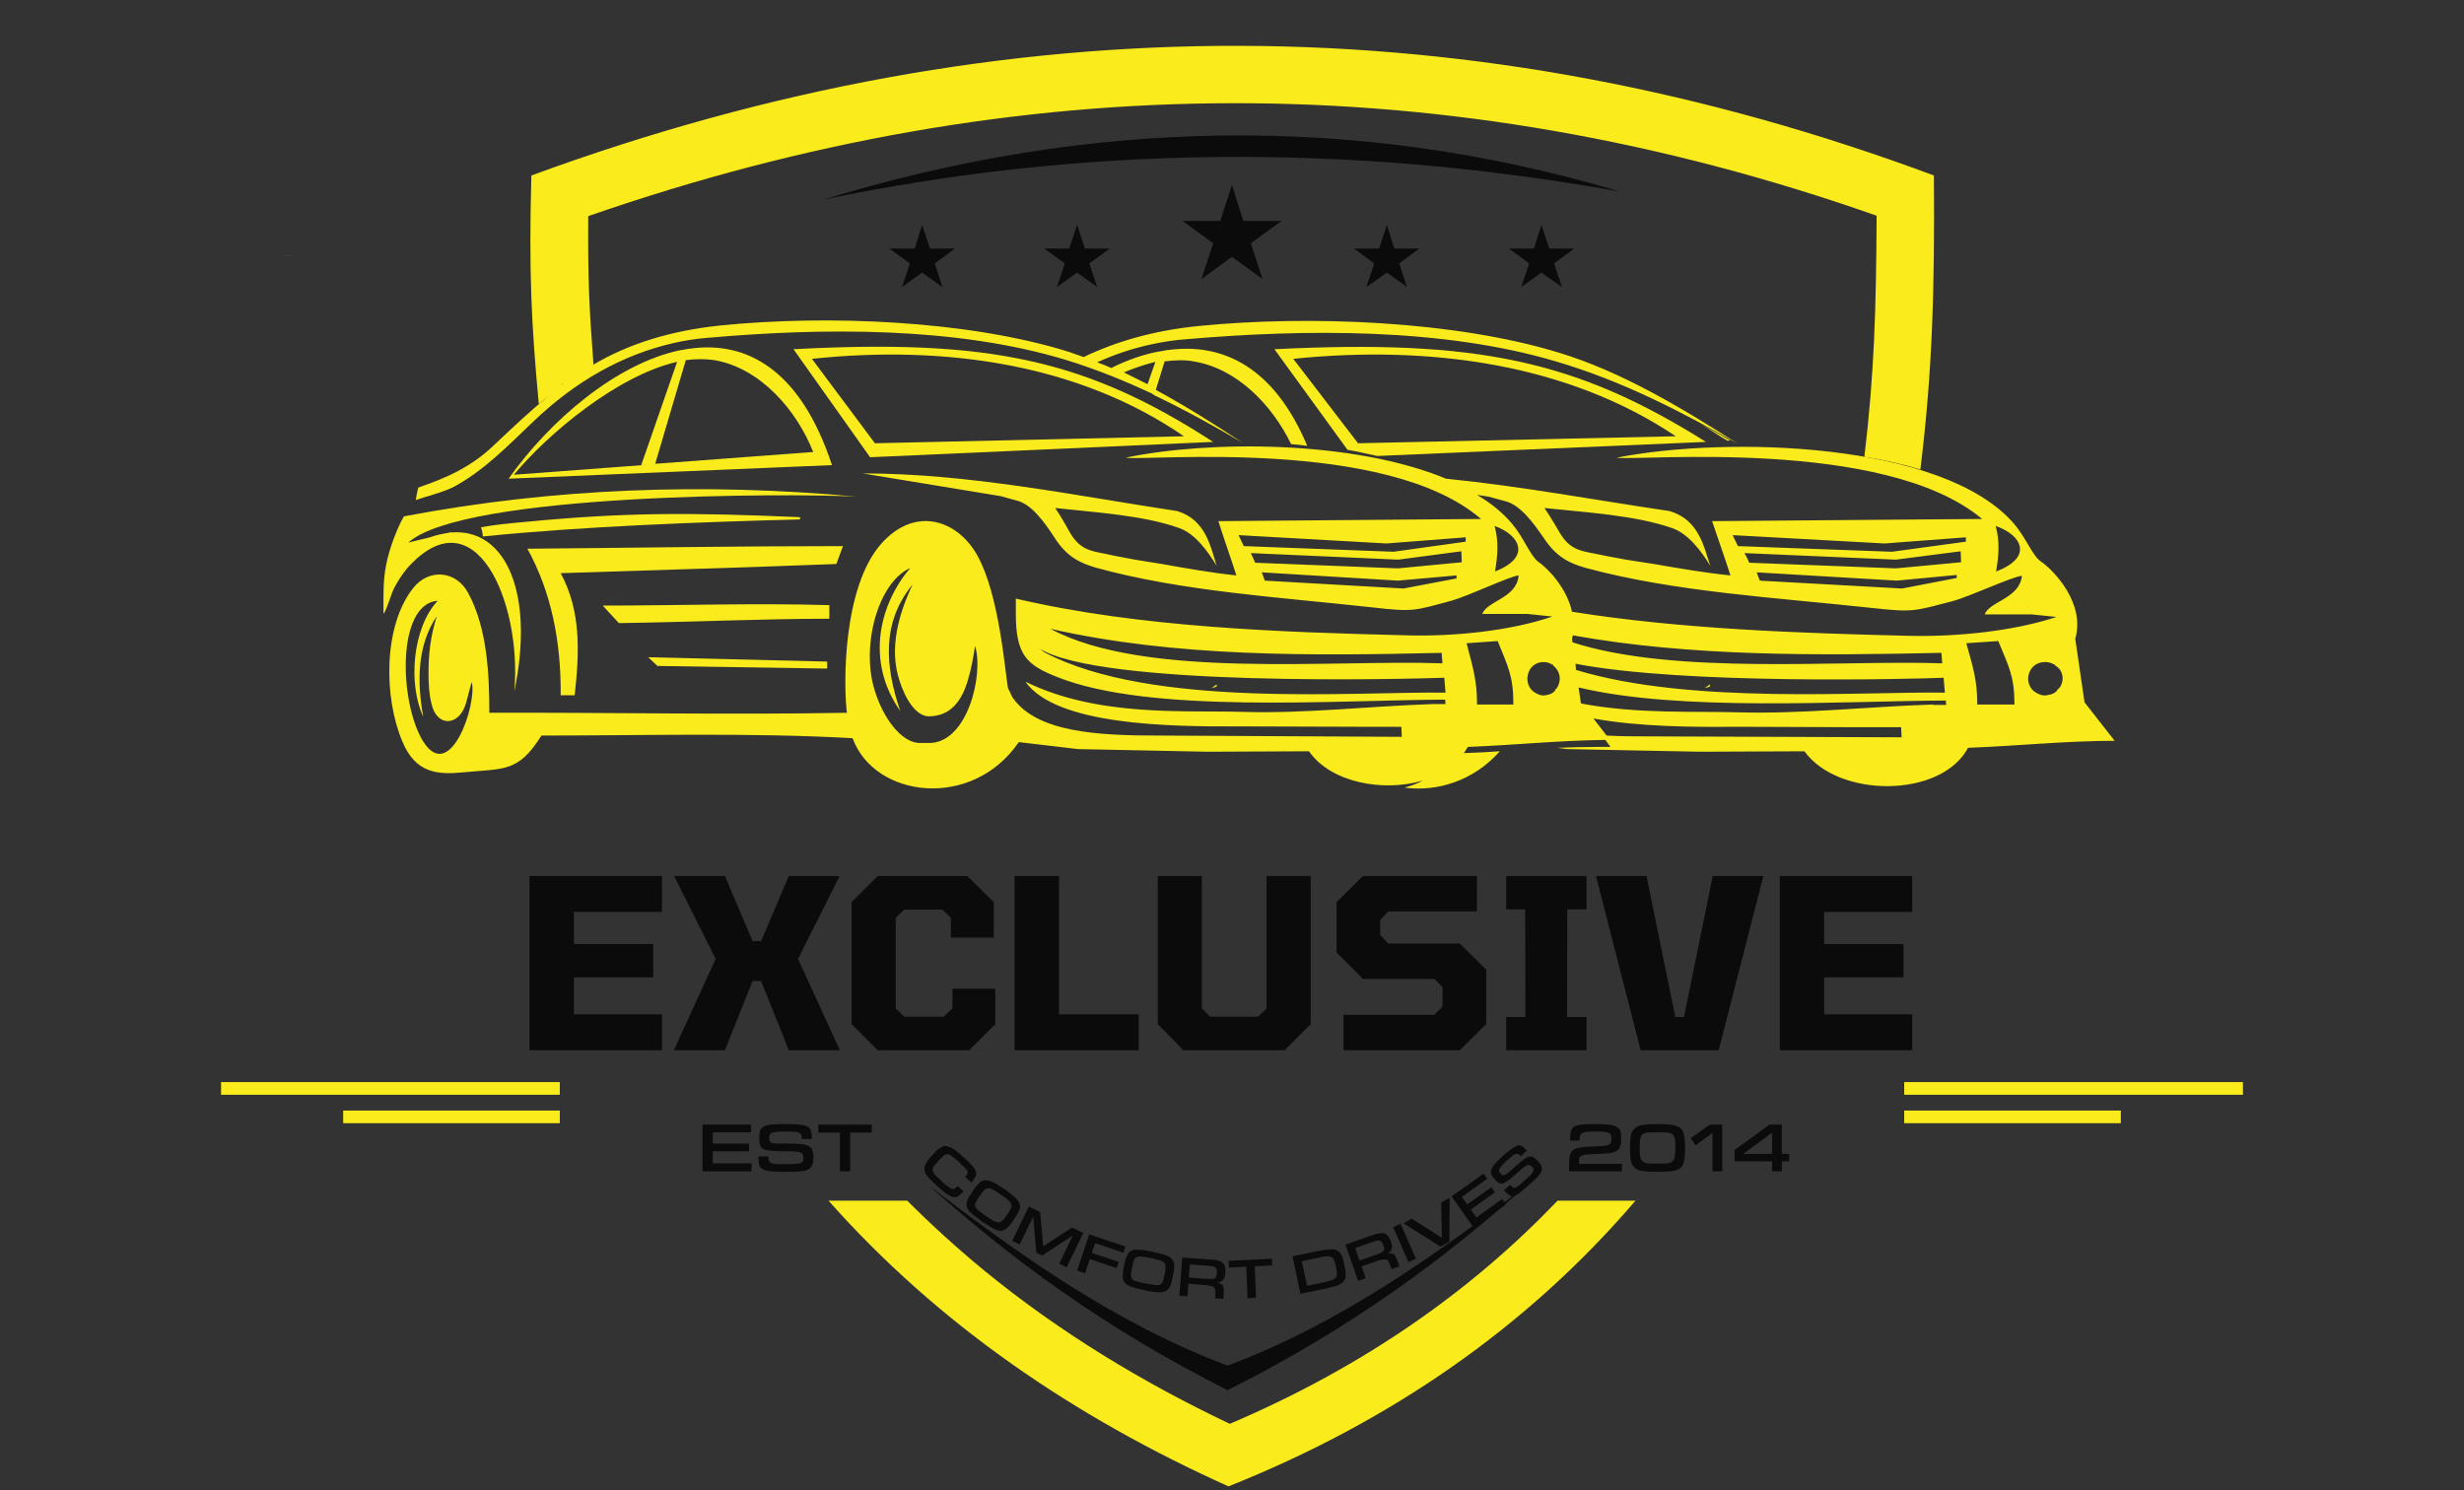
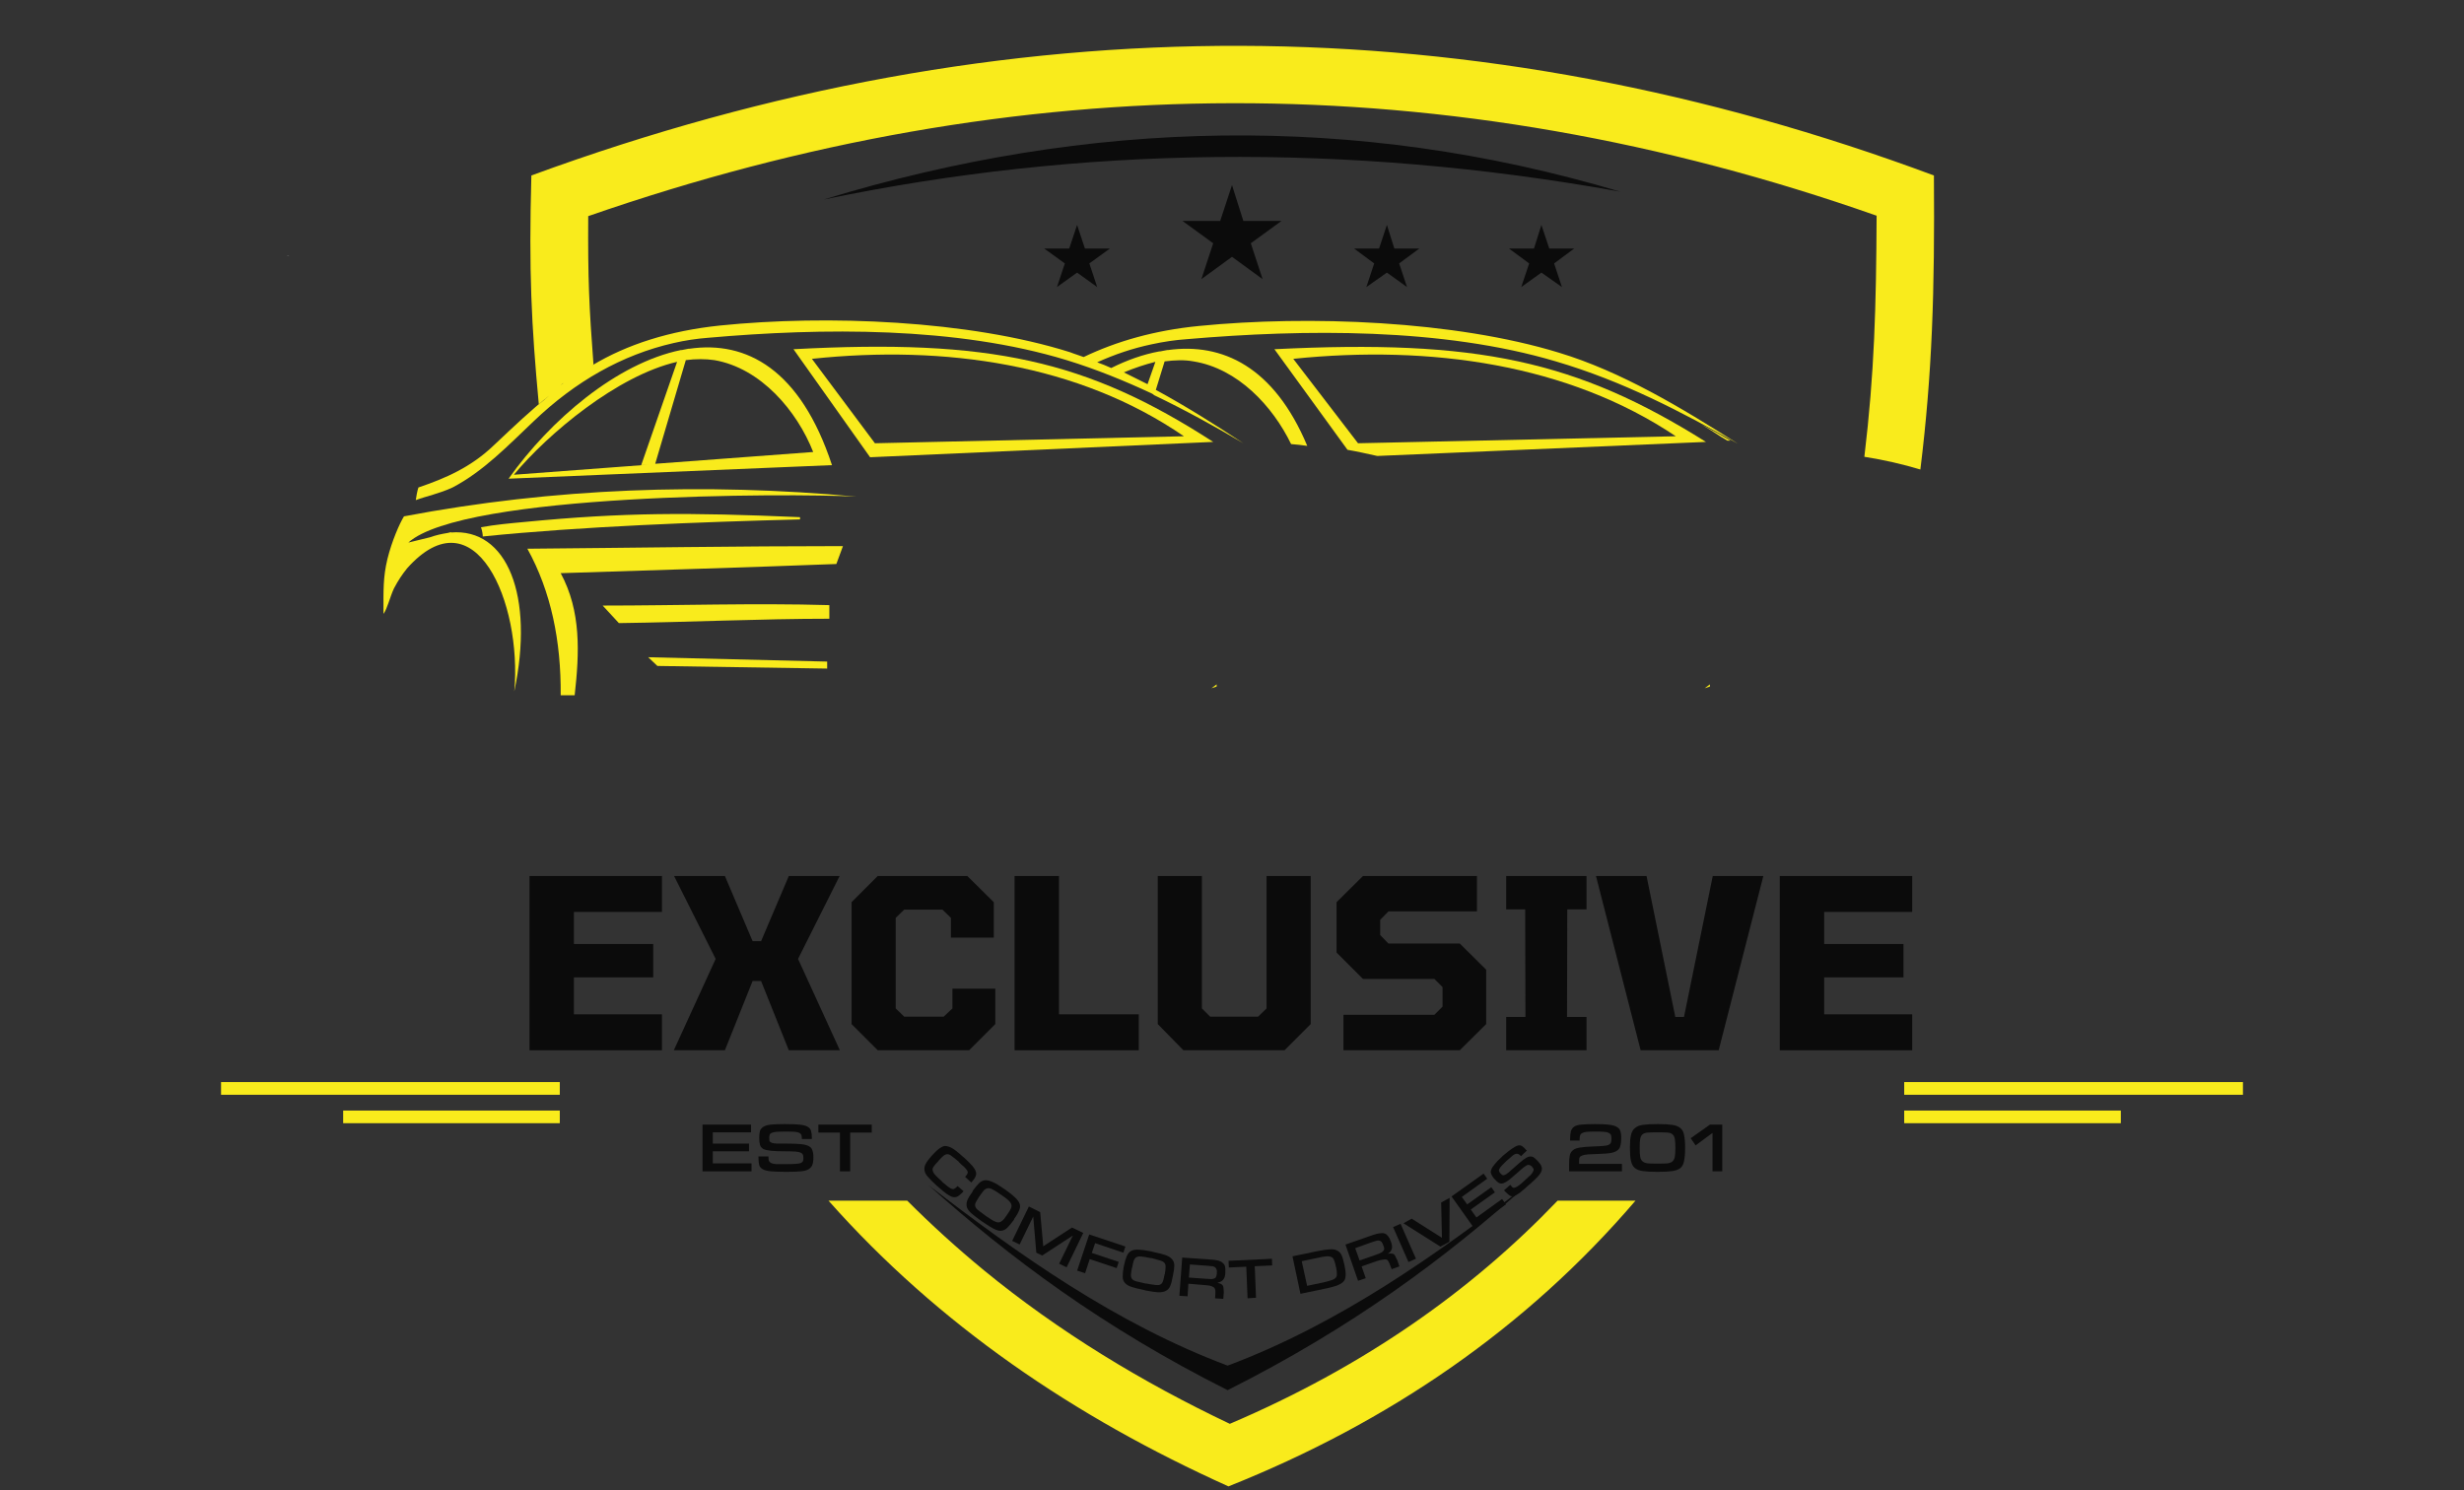
<svg xmlns="http://www.w3.org/2000/svg" width="200" viewBox="0 0 150 90.75" height="121" preserveAspectRatio="xMidYMid meet">
  <rect x="0" y="0" width="150" height="90.75" fill="#333333" stroke="none" />
  <defs>
    <g />
    <clipPath id="486baacf96">
      <path d="M 17 15 L 18 15 L 18 16 L 17 16 Z M 17 15 " clip-rule="nonzero" />
    </clipPath>
    <clipPath id="7793b12ff7">
      <path d="M 17.508 15.586 L 17.613 15.559 L 17.508 15.559 Z M 17.508 15.586 " clip-rule="evenodd" />
    </clipPath>
    <linearGradient x1="15.2" gradientTransform="matrix(0.266, 0, 0, 0.266, 13.458, 2.717)" y1="48.294" x2="15.6" gradientUnits="userSpaceOnUse" y2="48.294" id="6cb6f6fca7">
      <stop stop-opacity="1" stop-color="rgb(99.948%, 99.948%, 99.953%)" offset="0" />
      <stop stop-opacity="1" stop-color="rgb(99.342%, 99.342%, 99.409%)" offset="0.004" />
      <stop stop-opacity="1" stop-color="rgb(98.738%, 98.738%, 98.868%)" offset="0.008" />
      <stop stop-opacity="1" stop-color="rgb(98.132%, 98.132%, 98.325%)" offset="0.012" />
      <stop stop-opacity="1" stop-color="rgb(97.528%, 97.528%, 97.781%)" offset="0.016" />
      <stop stop-opacity="1" stop-color="rgb(96.922%, 96.922%, 97.238%)" offset="0.02" />
      <stop stop-opacity="1" stop-color="rgb(96.318%, 96.318%, 96.696%)" offset="0.023" />
      <stop stop-opacity="1" stop-color="rgb(95.464%, 95.493%, 95.882%)" offset="0.027" />
      <stop stop-opacity="1" stop-color="rgb(94.609%, 94.669%, 95.068%)" offset="0.031" />
      <stop stop-opacity="1" stop-color="rgb(93.7%, 93.794%, 94.194%)" offset="0.035" />
      <stop stop-opacity="1" stop-color="rgb(92.79%, 92.92%, 93.32%)" offset="0.039" />
      <stop stop-opacity="1" stop-color="rgb(91.881%, 92.046%, 92.445%)" offset="0.043" />
      <stop stop-opacity="1" stop-color="rgb(90.971%, 91.173%, 91.573%)" offset="0.047" />
      <stop stop-opacity="1" stop-color="rgb(90.06%, 90.298%, 90.698%)" offset="0.051" />
      <stop stop-opacity="1" stop-color="rgb(89.151%, 89.424%, 89.824%)" offset="0.055" />
      <stop stop-opacity="1" stop-color="rgb(88.242%, 88.55%, 88.95%)" offset="0.059" />
      <stop stop-opacity="1" stop-color="rgb(87.332%, 87.675%, 88.077%)" offset="0.062" />
      <stop stop-opacity="1" stop-color="rgb(86.365%, 86.737%, 87.144%)" offset="0.066" />
      <stop stop-opacity="1" stop-color="rgb(85.399%, 85.799%, 86.212%)" offset="0.07" />
      <stop stop-opacity="1" stop-color="rgb(84.221%, 84.621%, 85.063%)" offset="0.074" />
      <stop stop-opacity="1" stop-color="rgb(83.044%, 83.444%, 83.914%)" offset="0.078" />
      <stop stop-opacity="1" stop-color="rgb(81.866%, 82.266%, 82.765%)" offset="0.082" />
      <stop stop-opacity="1" stop-color="rgb(80.69%, 81.09%, 81.616%)" offset="0.086" />
      <stop stop-opacity="1" stop-color="rgb(79.512%, 79.912%, 80.467%)" offset="0.09" />
      <stop stop-opacity="1" stop-color="rgb(78.336%, 78.735%, 79.32%)" offset="0.094" />
      <stop stop-opacity="1" stop-color="rgb(77.158%, 77.557%, 78.171%)" offset="0.098" />
      <stop stop-opacity="1" stop-color="rgb(75.981%, 76.381%, 77.022%)" offset="0.102" />
      <stop stop-opacity="1" stop-color="rgb(74.803%, 75.203%, 75.873%)" offset="0.105" />
      <stop stop-opacity="1" stop-color="rgb(73.627%, 74.026%, 74.724%)" offset="0.109" />
      <stop stop-opacity="1" stop-color="rgb(72.449%, 72.849%, 73.575%)" offset="0.113" />
      <stop stop-opacity="1" stop-color="rgb(71.272%, 71.672%, 72.427%)" offset="0.117" />
      <stop stop-opacity="1" stop-color="rgb(70.059%, 70.471%, 71.259%)" offset="0.121" />
      <stop stop-opacity="1" stop-color="rgb(68.848%, 69.27%, 70.091%)" offset="0.125" />
      <stop stop-opacity="1" stop-color="rgb(67.5%, 67.975%, 68.849%)" offset="0.129" />
      <stop stop-opacity="1" stop-color="rgb(66.153%, 66.681%, 67.607%)" offset="0.133" />
      <stop stop-opacity="1" stop-color="rgb(64.806%, 65.385%, 66.365%)" offset="0.137" />
      <stop stop-opacity="1" stop-color="rgb(63.458%, 64.091%, 65.123%)" offset="0.141" />
      <stop stop-opacity="1" stop-color="rgb(62.109%, 62.796%, 63.881%)" offset="0.145" />
      <stop stop-opacity="1" stop-color="rgb(60.762%, 61.501%, 62.64%)" offset="0.148" />
      <stop stop-opacity="1" stop-color="rgb(60.052%, 60.822%, 61.967%)" offset="0.152" />
      <stop stop-opacity="1" stop-color="rgb(59.343%, 60.143%, 61.295%)" offset="0.156" />
      <stop stop-opacity="1" stop-color="rgb(59.514%, 60.313%, 61.409%)" offset="0.164" />
      <stop stop-opacity="1" stop-color="rgb(59.857%, 60.657%, 61.638%)" offset="0.172" />
      <stop stop-opacity="1" stop-color="rgb(60.199%, 60.999%, 61.865%)" offset="0.18" />
      <stop stop-opacity="1" stop-color="rgb(61.06%, 61.861%, 62.752%)" offset="0.184" />
      <stop stop-opacity="1" stop-color="rgb(61.749%, 62.55%, 63.524%)" offset="0.188" />
      <stop stop-opacity="1" stop-color="rgb(62.486%, 63.287%, 64.355%)" offset="0.191" />
      <stop stop-opacity="1" stop-color="rgb(63.225%, 64.024%, 65.189%)" offset="0.195" />
      <stop stop-opacity="1" stop-color="rgb(64.693%, 65.492%, 66.577%)" offset="0.199" />
      <stop stop-opacity="1" stop-color="rgb(66.161%, 66.96%, 67.967%)" offset="0.203" />
      <stop stop-opacity="1" stop-color="rgb(67.95%, 68.745%, 69.649%)" offset="0.207" />
      <stop stop-opacity="1" stop-color="rgb(69.742%, 70.532%, 71.332%)" offset="0.211" />
      <stop stop-opacity="1" stop-color="rgb(72.56%, 73.314%, 74.115%)" offset="0.215" />
      <stop stop-opacity="1" stop-color="rgb(75.378%, 76.097%, 76.898%)" offset="0.219" />
      <stop stop-opacity="1" stop-color="rgb(78.352%, 79.062%, 79.689%)" offset="0.223" />
      <stop stop-opacity="1" stop-color="rgb(81.328%, 82.027%, 82.48%)" offset="0.227" />
      <stop stop-opacity="1" stop-color="rgb(81.404%, 82.111%, 82.536%)" offset="0.23" />
      <stop stop-opacity="1" stop-color="rgb(81.482%, 82.195%, 82.594%)" offset="0.234" />
      <stop stop-opacity="1" stop-color="rgb(81.19%, 81.911%, 82.31%)" offset="0.238" />
      <stop stop-opacity="1" stop-color="rgb(80.899%, 81.627%, 82.027%)" offset="0.242" />
      <stop stop-opacity="1" stop-color="rgb(80.608%, 81.343%, 81.743%)" offset="0.246" />
      <stop stop-opacity="1" stop-color="rgb(80.316%, 81.059%, 81.459%)" offset="0.25" />
      <stop stop-opacity="1" stop-color="rgb(80.025%, 80.774%, 81.175%)" offset="0.254" />
      <stop stop-opacity="1" stop-color="rgb(79.735%, 80.49%, 80.891%)" offset="0.258" />
      <stop stop-opacity="1" stop-color="rgb(79.443%, 80.206%, 80.606%)" offset="0.262" />
      <stop stop-opacity="1" stop-color="rgb(79.152%, 79.922%, 80.322%)" offset="0.266" />
      <stop stop-opacity="1" stop-color="rgb(78.86%, 79.639%, 80.038%)" offset="0.27" />
      <stop stop-opacity="1" stop-color="rgb(78.569%, 79.355%, 79.755%)" offset="0.273" />
      <stop stop-opacity="1" stop-color="rgb(78.275%, 79.066%, 79.468%)" offset="0.277" />
      <stop stop-opacity="1" stop-color="rgb(77.98%, 78.78%, 79.181%)" offset="0.281" />
      <stop stop-opacity="1" stop-color="rgb(77.536%, 78.336%, 78.737%)" offset="0.285" />
      <stop stop-opacity="1" stop-color="rgb(77.094%, 77.893%, 78.293%)" offset="0.289" />
      <stop stop-opacity="1" stop-color="rgb(76.649%, 77.449%, 77.849%)" offset="0.293" />
      <stop stop-opacity="1" stop-color="rgb(76.205%, 77.005%, 77.405%)" offset="0.297" />
      <stop stop-opacity="1" stop-color="rgb(75.761%, 76.561%, 76.961%)" offset="0.301" />
      <stop stop-opacity="1" stop-color="rgb(75.317%, 76.118%, 76.518%)" offset="0.305" />
      <stop stop-opacity="1" stop-color="rgb(74.873%, 75.674%, 76.074%)" offset="0.309" />
      <stop stop-opacity="1" stop-color="rgb(74.431%, 75.23%, 75.63%)" offset="0.312" />
      <stop stop-opacity="1" stop-color="rgb(73.987%, 74.786%, 75.186%)" offset="0.316" />
      <stop stop-opacity="1" stop-color="rgb(73.543%, 74.342%, 74.742%)" offset="0.32" />
      <stop stop-opacity="1" stop-color="rgb(73.099%, 73.898%, 74.298%)" offset="0.324" />
      <stop stop-opacity="1" stop-color="rgb(72.655%, 73.456%, 73.856%)" offset="0.328" />
      <stop stop-opacity="1" stop-color="rgb(72.211%, 73.012%, 73.412%)" offset="0.332" />
      <stop stop-opacity="1" stop-color="rgb(71.768%, 72.568%, 72.968%)" offset="0.336" />
      <stop stop-opacity="1" stop-color="rgb(71.324%, 72.124%, 72.523%)" offset="0.34" />
      <stop stop-opacity="1" stop-color="rgb(70.88%, 71.68%, 72.081%)" offset="0.344" />
      <stop stop-opacity="1" stop-color="rgb(70.436%, 71.236%, 71.637%)" offset="0.348" />
      <stop stop-opacity="1" stop-color="rgb(69.994%, 70.793%, 71.193%)" offset="0.352" />
      <stop stop-opacity="1" stop-color="rgb(69.55%, 70.349%, 70.749%)" offset="0.355" />
      <stop stop-opacity="1" stop-color="rgb(69.106%, 69.905%, 70.305%)" offset="0.359" />
      <stop stop-opacity="1" stop-color="rgb(68.661%, 69.461%, 69.861%)" offset="0.363" />
      <stop stop-opacity="1" stop-color="rgb(68.217%, 69.019%, 69.418%)" offset="0.367" />
      <stop stop-opacity="1" stop-color="rgb(67.717%, 68.517%, 68.915%)" offset="0.371" />
      <stop stop-opacity="1" stop-color="rgb(67.216%, 68.016%, 68.413%)" offset="0.375" />
      <stop stop-opacity="1" stop-color="rgb(66.664%, 67.464%, 67.857%)" offset="0.379" />
      <stop stop-opacity="1" stop-color="rgb(66.112%, 66.913%, 67.302%)" offset="0.383" />
      <stop stop-opacity="1" stop-color="rgb(65.559%, 66.36%, 66.747%)" offset="0.387" />
      <stop stop-opacity="1" stop-color="rgb(65.009%, 65.808%, 66.191%)" offset="0.391" />
      <stop stop-opacity="1" stop-color="rgb(64.456%, 65.256%, 65.636%)" offset="0.395" />
      <stop stop-opacity="1" stop-color="rgb(63.904%, 64.705%, 65.08%)" offset="0.398" />
      <stop stop-opacity="1" stop-color="rgb(63.351%, 64.153%, 64.525%)" offset="0.402" />
      <stop stop-opacity="1" stop-color="rgb(62.801%, 63.6%, 63.969%)" offset="0.406" />
      <stop stop-opacity="1" stop-color="rgb(62.248%, 63.048%, 63.414%)" offset="0.41" />
      <stop stop-opacity="1" stop-color="rgb(61.697%, 62.497%, 62.86%)" offset="0.414" />
      <stop stop-opacity="1" stop-color="rgb(61.145%, 61.945%, 62.305%)" offset="0.418" />
      <stop stop-opacity="1" stop-color="rgb(60.593%, 61.392%, 61.749%)" offset="0.422" />
      <stop stop-opacity="1" stop-color="rgb(60.04%, 60.84%, 61.194%)" offset="0.426" />
      <stop stop-opacity="1" stop-color="rgb(59.489%, 60.289%, 60.638%)" offset="0.43" />
      <stop stop-opacity="1" stop-color="rgb(58.937%, 59.737%, 60.083%)" offset="0.434" />
      <stop stop-opacity="1" stop-color="rgb(58.385%, 59.186%, 59.528%)" offset="0.438" />
      <stop stop-opacity="1" stop-color="rgb(57.832%, 58.633%, 58.972%)" offset="0.441" />
      <stop stop-opacity="1" stop-color="rgb(57.281%, 58.081%, 58.417%)" offset="0.445" />
      <stop stop-opacity="1" stop-color="rgb(56.729%, 57.529%, 57.861%)" offset="0.449" />
      <stop stop-opacity="1" stop-color="rgb(56.177%, 56.978%, 57.306%)" offset="0.453" />
      <stop stop-opacity="1" stop-color="rgb(55.624%, 56.425%, 56.75%)" offset="0.457" />
      <stop stop-opacity="1" stop-color="rgb(55.074%, 55.873%, 56.197%)" offset="0.461" />
      <stop stop-opacity="1" stop-color="rgb(54.521%, 55.321%, 55.641%)" offset="0.465" />
      <stop stop-opacity="1" stop-color="rgb(53.97%, 54.77%, 55.086%)" offset="0.469" />
      <stop stop-opacity="1" stop-color="rgb(53.418%, 54.218%, 54.53%)" offset="0.473" />
      <stop stop-opacity="1" stop-color="rgb(52.866%, 53.665%, 53.975%)" offset="0.477" />
      <stop stop-opacity="1" stop-color="rgb(52.313%, 53.113%, 53.419%)" offset="0.48" />
      <stop stop-opacity="1" stop-color="rgb(51.762%, 52.562%, 52.864%)" offset="0.484" />
      <stop stop-opacity="1" stop-color="rgb(51.151%, 51.939%, 52.254%)" offset="0.488" />
      <stop stop-opacity="1" stop-color="rgb(50.539%, 51.318%, 51.643%)" offset="0.492" />
      <stop stop-opacity="1" stop-color="rgb(49.896%, 50.661%, 51.006%)" offset="0.496" />
      <stop stop-opacity="1" stop-color="rgb(49.255%, 50.005%, 50.368%)" offset="0.5" />
      <stop stop-opacity="1" stop-color="rgb(48.613%, 49.347%, 49.73%)" offset="0.504" />
      <stop stop-opacity="1" stop-color="rgb(47.972%, 48.691%, 49.094%)" offset="0.508" />
      <stop stop-opacity="1" stop-color="rgb(47.331%, 48.035%, 48.456%)" offset="0.512" />
      <stop stop-opacity="1" stop-color="rgb(46.69%, 47.379%, 47.818%)" offset="0.516" />
      <stop stop-opacity="1" stop-color="rgb(46.048%, 46.721%, 47.18%)" offset="0.52" />
      <stop stop-opacity="1" stop-color="rgb(45.407%, 46.065%, 46.542%)" offset="0.523" />
      <stop stop-opacity="1" stop-color="rgb(44.765%, 45.409%, 45.905%)" offset="0.527" />
      <stop stop-opacity="1" stop-color="rgb(44.124%, 44.753%, 45.267%)" offset="0.531" />
      <stop stop-opacity="1" stop-color="rgb(43.483%, 44.095%, 44.629%)" offset="0.535" />
      <stop stop-opacity="1" stop-color="rgb(42.842%, 43.439%, 43.993%)" offset="0.539" />
      <stop stop-opacity="1" stop-color="rgb(42.2%, 42.783%, 43.355%)" offset="0.543" />
      <stop stop-opacity="1" stop-color="rgb(41.559%, 42.126%, 42.717%)" offset="0.547" />
      <stop stop-opacity="1" stop-color="rgb(40.916%, 41.469%, 42.079%)" offset="0.551" />
      <stop stop-opacity="1" stop-color="rgb(40.276%, 40.813%, 41.441%)" offset="0.555" />
      <stop stop-opacity="1" stop-color="rgb(39.635%, 40.157%, 40.804%)" offset="0.559" />
      <stop stop-opacity="1" stop-color="rgb(38.994%, 39.5%, 40.167%)" offset="0.562" />
      <stop stop-opacity="1" stop-color="rgb(38.351%, 38.843%, 39.529%)" offset="0.566" />
      <stop stop-opacity="1" stop-color="rgb(37.711%, 38.187%, 38.892%)" offset="0.57" />
      <stop stop-opacity="1" stop-color="rgb(37.068%, 37.531%, 38.254%)" offset="0.574" />
      <stop stop-opacity="1" stop-color="rgb(36.427%, 36.874%, 37.616%)" offset="0.578" />
      <stop stop-opacity="1" stop-color="rgb(35.786%, 36.217%, 36.978%)" offset="0.582" />
      <stop stop-opacity="1" stop-color="rgb(35.146%, 35.561%, 36.342%)" offset="0.586" />
      <stop stop-opacity="1" stop-color="rgb(35.016%, 35.423%, 36.237%)" offset="0.59" />
      <stop stop-opacity="1" stop-color="rgb(34.886%, 35.286%, 36.131%)" offset="0.594" />
      <stop stop-opacity="1" stop-color="rgb(35.277%, 35.677%, 36.566%)" offset="0.598" />
      <stop stop-opacity="1" stop-color="rgb(35.667%, 36.067%, 37.001%)" offset="0.602" />
      <stop stop-opacity="1" stop-color="rgb(36.057%, 36.456%, 37.434%)" offset="0.605" />
      <stop stop-opacity="1" stop-color="rgb(36.447%, 36.847%, 37.869%)" offset="0.609" />
      <stop stop-opacity="1" stop-color="rgb(36.836%, 37.238%, 38.304%)" offset="0.613" />
      <stop stop-opacity="1" stop-color="rgb(37.227%, 37.628%, 38.739%)" offset="0.617" />
      <stop stop-opacity="1" stop-color="rgb(37.621%, 38.02%, 39.177%)" offset="0.621" />
      <stop stop-opacity="1" stop-color="rgb(38.014%, 38.414%, 39.615%)" offset="0.625" />
      <stop stop-opacity="1" stop-color="rgb(38.673%, 39.101%, 40.302%)" offset="0.629" />
      <stop stop-opacity="1" stop-color="rgb(39.333%, 39.787%, 40.988%)" offset="0.633" />
      <stop stop-opacity="1" stop-color="rgb(39.992%, 40.474%, 41.675%)" offset="0.637" />
      <stop stop-opacity="1" stop-color="rgb(40.652%, 41.161%, 42.361%)" offset="0.641" />
      <stop stop-opacity="1" stop-color="rgb(41.312%, 41.847%, 43.047%)" offset="0.645" />
      <stop stop-opacity="1" stop-color="rgb(41.972%, 42.534%, 43.733%)" offset="0.648" />
      <stop stop-opacity="1" stop-color="rgb(42.632%, 43.221%, 44.42%)" offset="0.652" />
      <stop stop-opacity="1" stop-color="rgb(43.291%, 43.907%, 45.107%)" offset="0.656" />
      <stop stop-opacity="1" stop-color="rgb(43.95%, 44.594%, 45.793%)" offset="0.66" />
      <stop stop-opacity="1" stop-color="rgb(44.611%, 45.28%, 46.48%)" offset="0.664" />
      <stop stop-opacity="1" stop-color="rgb(45.27%, 45.967%, 47.166%)" offset="0.668" />
      <stop stop-opacity="1" stop-color="rgb(45.929%, 46.654%, 47.853%)" offset="0.672" />
      <stop stop-opacity="1" stop-color="rgb(46.588%, 47.34%, 48.54%)" offset="0.676" />
      <stop stop-opacity="1" stop-color="rgb(47.249%, 48.027%, 49.226%)" offset="0.68" />
      <stop stop-opacity="1" stop-color="rgb(47.977%, 48.767%, 49.966%)" offset="0.684" />
      <stop stop-opacity="1" stop-color="rgb(48.706%, 49.507%, 50.706%)" offset="0.688" />
      <stop stop-opacity="1" stop-color="rgb(49.057%, 49.785%, 50.984%)" offset="0.691" />
      <stop stop-opacity="1" stop-color="rgb(49.409%, 50.063%, 51.263%)" offset="0.695" />
      <stop stop-opacity="1" stop-color="rgb(42.853%, 43.008%, 44.209%)" offset="0.699" />
      <stop stop-opacity="1" stop-color="rgb(36.298%, 35.954%, 37.155%)" offset="0.703" />
      <stop stop-opacity="1" stop-color="rgb(31.392%, 30.833%, 31.659%)" offset="0.707" />
      <stop stop-opacity="1" stop-color="rgb(26.488%, 25.713%, 26.163%)" offset="0.711" />
      <stop stop-opacity="1" stop-color="rgb(23.389%, 22.267%, 22.859%)" offset="0.715" />
      <stop stop-opacity="1" stop-color="rgb(20.291%, 18.822%, 19.556%)" offset="0.719" />
      <stop stop-opacity="1" stop-color="rgb(17.953%, 16.586%, 17.186%)" offset="0.723" />
      <stop stop-opacity="1" stop-color="rgb(15.617%, 14.351%, 14.818%)" offset="0.727" />
      <stop stop-opacity="1" stop-color="rgb(14.861%, 13.527%, 13.928%)" offset="0.73" />
      <stop stop-opacity="1" stop-color="rgb(14.104%, 12.704%, 13.039%)" offset="0.734" />
      <stop stop-opacity="1" stop-color="rgb(17.477%, 16.096%, 16.345%)" offset="0.738" />
      <stop stop-opacity="1" stop-color="rgb(20.853%, 19.49%, 19.653%)" offset="0.742" />
      <stop stop-opacity="1" stop-color="rgb(26.84%, 25.604%, 25.687%)" offset="0.746" />
      <stop stop-opacity="1" stop-color="rgb(32.828%, 31.72%, 31.72%)" offset="0.75" />
      <stop stop-opacity="1" stop-color="rgb(38.297%, 37.338%, 37.338%)" offset="0.754" />
      <stop stop-opacity="1" stop-color="rgb(43.767%, 42.958%, 42.958%)" offset="0.758" />
      <stop stop-opacity="1" stop-color="rgb(48.572%, 47.801%, 47.87%)" offset="0.762" />
      <stop stop-opacity="1" stop-color="rgb(53.378%, 52.644%, 52.782%)" offset="0.766" />
      <stop stop-opacity="1" stop-color="rgb(57.796%, 57.034%, 57.281%)" offset="0.77" />
      <stop stop-opacity="1" stop-color="rgb(62.215%, 61.424%, 61.783%)" offset="0.773" />
      <stop stop-opacity="1" stop-color="rgb(66.185%, 65.486%, 65.768%)" offset="0.777" />
      <stop stop-opacity="1" stop-color="rgb(70.155%, 69.548%, 69.756%)" offset="0.781" />
      <stop stop-opacity="1" stop-color="rgb(73.883%, 73.393%, 73.497%)" offset="0.785" />
      <stop stop-opacity="1" stop-color="rgb(77.612%, 77.24%, 77.24%)" offset="0.789" />
      <stop stop-opacity="1" stop-color="rgb(80.411%, 80.148%, 80.148%)" offset="0.793" />
      <stop stop-opacity="1" stop-color="rgb(83.211%, 83.058%, 83.058%)" offset="0.797" />
      <stop stop-opacity="1" stop-color="rgb(85.699%, 85.623%, 85.623%)" offset="0.801" />
      <stop stop-opacity="1" stop-color="rgb(88.188%, 88.188%, 88.188%)" offset="0.805" />
      <stop stop-opacity="1" stop-color="rgb(89.972%, 89.972%, 89.972%)" offset="0.809" />
      <stop stop-opacity="1" stop-color="rgb(91.756%, 91.756%, 91.756%)" offset="0.812" />
      <stop stop-opacity="1" stop-color="rgb(93.332%, 93.332%, 93.332%)" offset="0.816" />
      <stop stop-opacity="1" stop-color="rgb(94.91%, 94.91%, 94.91%)" offset="0.82" />
      <stop stop-opacity="1" stop-color="rgb(96.089%, 96.089%, 96.089%)" offset="0.824" />
      <stop stop-opacity="1" stop-color="rgb(97.269%, 97.269%, 97.269%)" offset="0.828" />
      <stop stop-opacity="1" stop-color="rgb(98.032%, 98.032%, 98.032%)" offset="0.832" />
      <stop stop-opacity="1" stop-color="rgb(98.796%, 98.796%, 98.796%)" offset="0.836" />
      <stop stop-opacity="1" stop-color="rgb(99.176%, 99.176%, 99.176%)" offset="0.84" />
      <stop stop-opacity="1" stop-color="rgb(99.557%, 99.557%, 99.557%)" offset="0.844" />
      <stop stop-opacity="1" stop-color="rgb(98.961%, 99.002%, 99.031%)" offset="0.848" />
      <stop stop-opacity="1" stop-color="rgb(98.366%, 98.447%, 98.506%)" offset="0.852" />
      <stop stop-opacity="1" stop-color="rgb(96.416%, 96.591%, 96.722%)" offset="0.855" />
      <stop stop-opacity="1" stop-color="rgb(94.466%, 94.736%, 94.939%)" offset="0.859" />
      <stop stop-opacity="1" stop-color="rgb(92.653%, 93.007%, 93.259%)" offset="0.863" />
      <stop stop-opacity="1" stop-color="rgb(90.84%, 91.278%, 91.579%)" offset="0.867" />
      <stop stop-opacity="1" stop-color="rgb(89.323%, 89.821%, 90.121%)" offset="0.871" />
      <stop stop-opacity="1" stop-color="rgb(87.808%, 88.365%, 88.664%)" offset="0.875" />
      <stop stop-opacity="1" stop-color="rgb(86.292%, 86.908%, 87.207%)" offset="0.879" />
      <stop stop-opacity="1" stop-color="rgb(84.776%, 85.451%, 85.751%)" offset="0.883" />
      <stop stop-opacity="1" stop-color="rgb(83.26%, 83.994%, 84.294%)" offset="0.887" />
      <stop stop-opacity="1" stop-color="rgb(81.743%, 82.538%, 82.838%)" offset="0.891" />
      <stop stop-opacity="1" stop-color="rgb(80.705%, 81.448%, 81.871%)" offset="0.895" />
      <stop stop-opacity="1" stop-color="rgb(79.669%, 80.36%, 80.905%)" offset="0.898" />
      <stop stop-opacity="1" stop-color="rgb(78.656%, 79.289%, 79.964%)" offset="0.902" />
      <stop stop-opacity="1" stop-color="rgb(77.643%, 78.22%, 79.022%)" offset="0.906" />
      <stop stop-opacity="1" stop-color="rgb(76.63%, 77.15%, 78.079%)" offset="0.91" />
      <stop stop-opacity="1" stop-color="rgb(75.616%, 76.08%, 77.138%)" offset="0.914" />
      <stop stop-opacity="1" stop-color="rgb(74.792%, 75.249%, 76.353%)" offset="0.918" />
      <stop stop-opacity="1" stop-color="rgb(73.97%, 74.419%, 75.571%)" offset="0.922" />
      <stop stop-opacity="1" stop-color="rgb(73.38%, 73.883%, 74.98%)" offset="0.926" />
      <stop stop-opacity="1" stop-color="rgb(72.791%, 73.349%, 74.39%)" offset="0.93" />
      <stop stop-opacity="1" stop-color="rgb(72.2%, 72.813%, 73.799%)" offset="0.934" />
      <stop stop-opacity="1" stop-color="rgb(71.609%, 72.279%, 73.21%)" offset="0.938" />
      <stop stop-opacity="1" stop-color="rgb(71.019%, 71.744%, 72.62%)" offset="0.941" />
      <stop stop-opacity="1" stop-color="rgb(70.43%, 71.208%, 72.031%)" offset="0.945" />
      <stop stop-opacity="1" stop-color="rgb(70.151%, 70.94%, 71.791%)" offset="0.949" />
      <stop stop-opacity="1" stop-color="rgb(69.872%, 70.671%, 71.553%)" offset="0.953" />
      <stop stop-opacity="1" stop-color="rgb(69.667%, 70.467%, 71.4%)" offset="0.957" />
      <stop stop-opacity="1" stop-color="rgb(69.464%, 70.264%, 71.248%)" offset="0.961" />
      <stop stop-opacity="1" stop-color="rgb(69.26%, 70.059%, 71.094%)" offset="0.965" />
      <stop stop-opacity="1" stop-color="rgb(69.057%, 69.856%, 70.941%)" offset="0.969" />
      <stop stop-opacity="1" stop-color="rgb(68.852%, 69.652%, 70.789%)" offset="0.973" />
      <stop stop-opacity="1" stop-color="rgb(68.648%, 69.449%, 70.636%)" offset="0.977" />
      <stop stop-opacity="1" stop-color="rgb(68.623%, 69.423%, 70.618%)" offset="0.984" />
      <stop stop-opacity="1" stop-color="rgb(68.599%, 69.398%, 70.599%)" offset="1" />
    </linearGradient>
    <clipPath id="9addb50842">
      <path d="M 50 73 L 100 73 L 100 90.5 L 50 90.5 Z M 50 73 " clip-rule="nonzero" />
    </clipPath>
    <clipPath id="ccf73dde10">
      <path d="M 115 65 L 136.844 65 L 136.844 67 L 115 67 Z M 115 65 " clip-rule="nonzero" />
    </clipPath>
    <clipPath id="a83d60538c">
      <path d="M 13.434 65 L 35 65 L 35 67 L 13.434 67 Z M 13.434 65 " clip-rule="nonzero" />
    </clipPath>
  </defs>
  <g clip-path="url(#486baacf96)">
    <g clip-path="url(#7793b12ff7)">
      <path fill="url(#6cb6f6fca7)" d="M 17.508 15.559 L 17.508 15.586 L 17.613 15.586 L 17.613 15.559 Z M 17.508 15.559 " fill-rule="nonzero" />
    </g>
  </g>
  <path fill="#f9eb1c" d="M 32.48 25.656 C 35.012 23.23 37.863 21.605 41.004 20.887 C 41.699 20.727 42.391 20.621 43.109 20.566 C 50.062 19.953 58.215 19.875 64.93 21.926 C 66.742 22.484 68.445 23.18 70.098 23.949 C 70.152 23.977 70.203 24.004 70.258 24.059 C 72.148 24.965 73.934 25.949 75.691 26.988 C 73.961 25.844 72.176 24.723 70.363 23.738 L 70.898 22.004 C 71.508 21.926 72.098 21.898 72.656 22.004 C 75.348 22.434 77.477 24.723 78.598 27.039 C 78.914 27.066 79.234 27.094 79.582 27.148 C 77.559 22.324 74.414 20.859 71.109 21.312 L 71.059 21.312 C 70.922 21.34 70.789 21.367 70.629 21.395 L 70.578 21.395 C 69.59 21.578 68.605 21.926 67.648 22.406 C 67.355 22.273 67.086 22.164 66.793 22.059 C 67.859 21.578 68.953 21.207 70.098 20.965 C 70.816 20.809 71.535 20.699 72.281 20.648 C 79.422 20.035 87.812 19.953 94.715 22.004 C 98.789 23.203 102.359 25.07 105.797 27.016 C 102.332 24.805 98.684 22.617 94.902 21.473 C 88.559 19.527 79.66 19.184 72.977 19.848 C 70.285 20.113 67.965 20.781 65.969 21.738 C 65.703 21.633 65.41 21.555 65.141 21.445 C 58.988 19.5 50.328 19.156 43.828 19.82 C 40.766 20.141 38.18 20.965 36.051 22.246 C 36.078 22.219 36.102 22.219 36.129 22.191 C 35.863 18.676 35.785 16.996 35.809 13.16 C 62.023 4.051 88.105 3.941 114.242 13.133 C 114.215 18.703 114.109 22.699 113.496 27.812 C 114.695 28 115.84 28.266 116.906 28.586 C 117.625 22.75 117.785 17.742 117.73 10.684 C 89.891 0.32 61.465 0 32.348 10.684 C 32.188 16.543 32.348 19.742 32.801 24.617 C 33.012 24.457 33.227 24.27 33.438 24.082 C 32.215 25.07 31.387 25.867 30.082 27.094 C 28.672 28.453 27.125 29.117 25.473 29.68 C 25.473 29.68 25.395 29.863 25.312 30.449 C 25.953 30.211 26.754 30.051 27.551 29.68 C 29.441 28.691 30.961 27.094 32.48 25.656 Z M 70.336 22.031 L 69.859 23.391 C 69.379 23.152 68.898 22.91 68.418 22.672 C 69.059 22.406 69.699 22.191 70.336 22.031 Z M 34.316 23.312 C 34.344 23.285 34.344 23.285 34.316 23.312 C 34.344 23.285 34.344 23.285 34.316 23.312 C 34.266 23.363 34.184 23.418 34.133 23.445 C 34.211 23.391 34.266 23.336 34.316 23.312 Z M 34.316 23.312 " fill-opacity="1" fill-rule="evenodd" />
  <path fill="#f9eb1c" d="M 23.98 35.832 C 24.246 35.328 24.461 35.008 24.781 34.605 C 28.91 29.973 31.789 36.66 31.309 42.094 C 32.535 36.285 30.883 32.129 27.445 32.422 L 27.473 32.395 L 27.258 32.449 C 26.91 32.504 26.539 32.582 26.168 32.715 L 24.859 33.035 C 28.191 30.023 48.066 30.023 52.141 30.238 C 42.898 29.387 33.73 29.707 24.594 31.438 C 24.328 31.863 23.848 32.957 23.582 34.047 C 23.316 35.168 23.344 35.938 23.344 37.379 C 23.582 37.059 23.742 36.34 23.98 35.832 Z M 23.98 35.832 " fill-opacity="1" fill-rule="evenodd" />
  <path fill="#f9eb1c" d="M 50.355 40.707 L 50.355 40.281 L 39.461 40.016 L 40.02 40.547 Z M 50.355 40.707 " fill-opacity="1" fill-rule="evenodd" />
  <path fill="#f9eb1c" d="M 31.922 31.781 C 31.043 31.863 30.164 31.941 29.281 32.102 C 29.363 32.316 29.391 32.582 29.391 32.664 C 35.383 32.051 42.684 31.781 48.703 31.625 L 48.703 31.488 C 41.91 31.195 37.996 31.195 31.922 31.781 Z M 31.922 31.781 " fill-opacity="1" fill-rule="evenodd" />
  <path fill="#f9eb1c" d="M 50.488 36.844 C 45.934 36.711 41.273 36.871 36.688 36.871 L 37.676 37.938 C 41.938 37.883 46.309 37.672 50.488 37.672 Z M 50.488 36.844 " fill-opacity="1" fill-rule="evenodd" />
  <path fill="#f9eb1c" d="M 74.066 41.801 L 74.066 41.668 L 73.746 41.906 Z M 74.066 41.801 " fill-opacity="1" fill-rule="evenodd" />
  <path fill="#f9eb1c" d="M 41.91 21.234 C 41.777 21.262 41.645 21.285 41.512 21.312 L 41.457 21.312 C 37.543 22.113 33.492 25.574 30.961 29.145 L 50.648 28.32 C 48.73 22.484 45.43 20.727 41.965 21.234 Z M 31.281 28.906 C 33.359 26.402 37.594 22.859 41.219 22.031 L 39.035 28.32 L 39.461 28.293 Z M 43.484 21.926 C 46.309 22.406 48.52 25.016 49.504 27.52 L 39.887 28.238 L 41.75 21.926 C 42.363 21.848 42.949 21.848 43.484 21.926 Z M 43.484 21.926 " fill-opacity="1" fill-rule="evenodd" />
  <path fill="#f9eb1c" d="M 73.855 26.906 C 66.156 21.926 60.293 20.621 48.305 21.262 L 52.969 27.84 Z M 72.07 26.562 L 53.262 26.988 L 49.426 21.848 C 57.523 20.992 65.676 22.164 72.07 26.562 Z M 72.07 26.562 " fill-opacity="1" fill-rule="evenodd" />
  <path fill="#f9eb1c" d="M 51.316 33.25 C 44.895 33.25 38.5 33.355 32.105 33.41 C 33.547 36.02 34.16 39.031 34.133 42.332 L 34.984 42.332 C 35.277 39.723 35.383 37.219 34.133 34.898 C 39.727 34.715 45.32 34.555 50.914 34.34 Z M 51.316 33.25 " fill-opacity="1" fill-rule="evenodd" />
  <path fill="#f9eb1c" d="M 105.156 26.828 C 105.211 26.828 105.289 26.828 105.344 26.828 C 104.758 26.48 104.145 26.137 103.531 25.816 C 103.934 26.055 104.359 26.32 104.758 26.59 Z M 105.156 26.828 " fill-opacity="1" fill-rule="evenodd" />
  <path fill="#f9eb1c" d="M 77.582 21.262 L 82.031 27.387 C 82.645 27.492 83.23 27.629 83.844 27.762 L 103.852 26.906 C 95.965 21.953 89.945 20.648 77.582 21.262 Z M 102.016 26.562 L 82.672 26.988 L 78.73 21.848 C 87.066 20.992 95.461 22.164 102.016 26.562 Z M 102.016 26.562 " fill-opacity="1" fill-rule="evenodd" />
  <path fill="#f9eb1c" d="M 104.094 41.801 L 104.094 41.668 L 103.773 41.906 Z M 104.094 41.801 " fill-opacity="1" fill-rule="evenodd" />
-   <path fill="#f9eb1c" d="M 119.809 45.531 C 122.77 45.422 125.777 45.105 128.734 45.105 L 126.898 42.758 L 126.336 38.895 C 126.949 36.766 125.086 34.766 124.234 34.18 C 123.727 33.836 123.328 32.715 122.582 31.863 C 118.266 26.906 105.184 26.535 98.418 27.867 C 99.777 28.078 114.723 26.613 120.664 31.598 L 104.227 31.73 C 104.598 32.848 104.996 33.941 105.344 35.035 C 103.773 34.875 102.227 34.605 100.684 34.34 L 98.977 34.074 L 97.699 33.836 C 96.418 33.543 95.699 33.621 95.008 32.527 C 94.766 32.129 94.473 31.598 94.023 30.93 C 96.445 31.195 99.508 31.355 101.801 32.156 C 102.785 32.504 103.559 33.543 104.117 34.449 C 103.719 33.273 103.426 31.648 101.641 31.117 C 97.113 30.449 92.582 29.598 88.027 29.145 C 82.379 26.801 73.613 26.801 68.527 27.867 C 69.832 28.078 84.379 26.613 90.16 31.598 L 74.172 31.73 C 74.52 32.848 74.918 33.941 75.266 35.035 C 73.746 34.875 72.23 34.605 70.738 34.34 L 69.086 34.074 L 67.832 33.836 C 66.582 33.543 65.887 33.621 65.195 32.527 C 64.957 32.129 64.691 31.598 64.238 30.93 C 66.582 31.195 69.566 31.355 71.801 32.156 C 72.762 32.504 73.508 33.543 74.066 34.449 C 73.695 33.273 73.402 31.648 71.668 31.117 C 65.328 30.156 58.961 28.824 52.516 28.824 L 60.934 30.211 L 61.891 30.477 C 62.797 30.691 63.57 31.781 64.184 32.715 C 64.93 33.887 65.703 34.262 66.688 34.555 C 71.961 36.02 78.012 36.367 83.5 36.977 C 86.082 37.27 86.055 37.191 88.348 36.578 C 89.414 36.285 91.891 35.086 92.449 35.035 C 92.344 36.418 90.531 36.578 90.238 37.379 L 92.984 37.379 L 94.5 37.539 C 92.023 38.391 88.586 38.762 85.734 38.684 C 77.984 38.496 69.324 38.203 61.84 36.445 L 61.84 37.379 C 61.84 39.91 62.531 40.496 64.344 41.215 C 69.992 43.48 81.234 42.625 87.973 42.598 L 88 42.867 L 87.227 42.867 C 83.285 43 79.477 43.453 75.719 43.344 C 72.016 43.238 66.848 43.664 62.426 41.508 C 64.289 44.145 71.082 44.25 75.48 44.227 C 77.852 44.227 80.223 44.25 82.645 44.25 L 85.309 44.25 L 85.336 44.863 L 70.578 44.785 C 66.953 44.785 63.09 44.625 61.625 42.441 L 61.359 41.879 C 61.172 40.762 60.828 36.258 59.52 33.859 C 58.348 31.703 55.766 30.742 53.66 33.09 C 51.289 35.754 51.344 41.719 51.555 43.398 C 44.281 43.531 37.062 43.371 29.789 43.398 C 29.789 41 29.656 38.258 28.512 36.125 C 27.793 34.742 26.113 34.582 25.152 35.805 C 23.316 38.125 23.367 42.492 24.488 45.129 C 25.285 47.074 26.617 47.184 28.219 47.023 C 30.695 46.781 31.547 47.047 32.961 44.785 C 39.273 44.785 45.613 44.598 51.902 44.945 C 53.234 48.594 59.176 49.34 62.023 45.184 L 65.621 45.609 L 73.48 45.77 L 79.688 45.742 C 80.992 47.633 84.164 48.246 86.617 47.527 C 86.27 47.715 85.895 47.848 85.496 47.953 C 87.469 48.223 89.707 47.555 91.305 45.742 C 90.586 45.797 89.867 45.824 89.121 45.852 C 89.199 45.715 89.281 45.609 89.359 45.477 C 92.129 45.371 94.953 45.078 97.727 45.051 L 98.043 45.477 L 97.164 45.477 C 96.367 45.477 95.594 45.504 94.793 45.531 L 95.406 45.609 L 103.48 45.77 L 109.848 45.742 C 111.898 48.594 118.16 48.621 119.809 45.531 Z M 85.441 35.832 L 76.996 35.352 L 76.812 34.848 L 85.098 35.352 L 88.668 35.035 L 88.668 35.219 Z M 85.098 34.605 L 76.41 34.262 C 76.41 34.262 76.227 33.836 76.145 33.676 L 85.125 34.074 L 88.961 33.566 L 88.988 34.234 Z M 89.227 32.98 L 84.832 33.594 L 75.719 33.25 L 75.398 32.582 L 84.402 33.09 L 89.227 32.715 Z M 87.762 39.75 L 87.812 40.387 C 81.047 40.148 69.699 41.375 63.945 38.285 C 71.562 40.016 79.797 39.934 87.762 39.75 Z M 63.598 39.723 L 63.277 39.484 C 66.98 41.828 85.551 41.348 87.922 41.266 L 88 42.172 C 82.461 42.094 70.098 43.16 63.598 39.723 Z M 25.738 45.105 C 24.301 42.734 24.141 36.766 26.645 36.578 C 25.102 38.23 24.836 41.668 25.766 43.637 C 25.395 41.586 25.367 39.324 26.594 37.512 C 26.219 38.684 26.086 39.75 26.086 41 C 26.086 41.508 26.113 42.254 26.273 42.867 C 26.594 44.277 27.926 44.227 28.352 42.867 C 28.512 42.332 28.617 41.801 28.723 41.535 C 29.043 42.895 27.391 47.793 25.738 45.105 Z M 56.562 45.238 L 56.004 45.238 C 54.832 45.238 53.715 43.613 53.234 41.988 C 52.406 39.27 53.473 35.434 55.418 34.582 C 53.605 36.684 52.621 40.176 54.805 43.293 C 53.875 40.547 53.66 37.91 55.551 35.594 C 54.699 37.406 54.113 39.484 54.754 41.426 C 55.098 42.547 55.766 43.613 56.539 43.613 C 57.922 43.613 58.562 42.598 58.91 41.453 C 59.121 40.762 59.254 40.043 59.359 39.324 C 59.895 41.055 58.91 45.238 56.562 45.238 Z M 120.371 42.895 C 120.371 41.402 120.102 40.602 119.703 39.164 L 121.648 39.031 C 122.289 40.602 122.633 41.16 122.633 42.895 Z M 125.566 41.32 C 125.566 41.535 125.484 41.746 125.352 41.906 L 125.219 42.012 L 125.246 42.039 C 125.113 42.172 124.926 42.281 124.738 42.305 C 124.418 42.387 124.258 42.332 123.992 42.199 C 123.113 41.746 123.379 40.309 124.5 40.309 C 124.711 40.309 124.898 40.363 125.059 40.469 L 125.059 40.441 C 125.086 40.469 125.113 40.496 125.113 40.523 C 125.406 40.68 125.566 40.973 125.566 41.32 Z M 121.516 34.793 C 121.676 33.859 121.754 32.957 121.488 32.023 C 123.113 32.582 123.781 33.941 121.516 34.793 Z M 114.723 33.09 L 119.676 32.715 L 119.676 32.98 L 115.176 33.594 L 105.797 33.25 L 105.477 32.582 Z M 115.414 34.605 L 106.488 34.262 C 106.488 34.262 106.305 33.836 106.195 33.676 L 115.414 34.074 L 119.359 33.566 L 119.383 34.234 Z M 119.117 35.008 L 119.117 35.191 L 115.789 35.832 L 107.129 35.352 L 106.941 34.848 L 115.469 35.352 Z M 91.012 34.793 C 91.172 33.859 91.25 32.957 90.984 32.023 C 92.555 32.582 93.223 33.941 91.012 34.793 Z M 93.648 34.207 C 93.168 33.859 92.77 32.742 92.051 31.891 C 91.492 31.223 90.77 30.637 89.918 30.133 L 90.613 30.238 L 91.598 30.504 C 92.531 30.719 93.328 31.809 93.969 32.742 C 94.742 33.914 95.512 34.289 96.551 34.582 C 101.961 36.047 108.195 36.391 113.844 37.004 C 116.508 37.297 116.48 37.219 118.852 36.605 C 119.945 36.312 122.473 35.113 123.086 35.059 C 122.953 36.445 121.117 36.605 120.824 37.406 L 123.648 37.406 L 125.191 37.562 C 122.633 38.418 119.117 38.789 116.16 38.711 C 109.582 38.551 102.359 38.309 95.699 37.246 C 95.379 35.805 94.262 34.633 93.648 34.207 Z M 89.918 42.895 C 89.918 41.402 89.652 40.602 89.281 39.164 L 91.172 39.031 C 91.809 40.602 92.129 41.16 92.129 42.895 Z M 94.766 41.906 L 94.66 42.012 L 94.688 42.039 C 94.555 42.172 94.395 42.281 94.207 42.305 C 93.887 42.387 93.754 42.332 93.488 42.199 C 92.637 41.746 92.902 40.309 93.969 40.309 C 94.156 40.309 94.34 40.363 94.5 40.469 L 94.5 40.441 C 94.527 40.469 94.555 40.496 94.555 40.523 C 94.793 40.707 94.953 41 94.953 41.32 C 94.953 41.535 94.875 41.746 94.766 41.906 Z M 95.699 38.895 C 95.727 38.816 95.727 38.738 95.754 38.684 C 102.973 39.988 110.699 39.91 118.184 39.75 L 118.238 40.387 C 112.004 40.176 101.988 41.133 95.727 39.109 Z M 95.914 40.414 C 102.547 41.695 116.293 41.348 118.32 41.266 L 118.398 42.172 C 113.363 42.094 102.945 42.918 95.941 40.789 Z M 100.547 44.836 C 99.645 44.836 98.711 44.836 97.805 44.785 L 97.004 43.746 C 99.75 44.25 103.078 44.277 105.609 44.25 C 108.062 44.25 110.484 44.277 112.992 44.277 L 115.734 44.277 L 115.762 44.891 Z M 117.68 42.895 C 113.629 43.027 109.715 43.48 105.852 43.371 C 103.133 43.293 99.695 43.48 96.285 42.84 L 96.234 42.785 L 96.102 41.855 C 102.254 43.344 112.246 42.68 118.453 42.652 L 118.477 42.918 L 117.68 42.918 Z M 117.68 42.895 " fill-opacity="1" fill-rule="evenodd" />
  <g clip-path="url(#9addb50842)">
    <path fill="#f9eb1c" d="M 74.867 86.691 C 69.539 84.16 64.477 81.098 59.895 77.34 C 58.242 75.98 56.695 74.57 55.23 73.105 L 50.438 73.105 C 57.125 80.645 65.383 86.266 74.785 90.5 C 84.59 86.586 92.93 80.855 99.562 73.105 L 94.82 73.105 C 89.547 78.617 82.992 83.227 74.867 86.691 Z M 74.867 86.691 " fill-opacity="1" fill-rule="evenodd" />
  </g>
  <g clip-path="url(#ccf73dde10)">
    <path fill="#f9eb1c" d="M 115.922 65.883 L 136.543 65.883 L 136.543 66.656 L 115.922 66.656 Z M 115.922 65.883 " fill-opacity="1" fill-rule="evenodd" />
  </g>
  <path fill="#f9eb1c" d="M 115.922 67.617 L 129.109 67.617 L 129.109 68.387 L 115.922 68.387 Z M 115.922 67.617 " fill-opacity="1" fill-rule="evenodd" />
  <g clip-path="url(#a83d60538c)">
    <path fill="#f9eb1c" d="M 13.457 65.883 L 34.078 65.883 L 34.078 66.656 L 13.457 66.656 Z M 13.457 65.883 " fill-opacity="1" fill-rule="evenodd" />
  </g>
  <path fill="#f9eb1c" d="M 20.891 67.617 L 34.078 67.617 L 34.078 68.387 L 20.891 68.387 Z M 20.891 67.617 " fill-opacity="1" fill-rule="evenodd" />
  <path fill="#0b0b0b" d="M 66.047 15.133 L 65.57 13.695 L 65.09 15.133 L 63.57 15.133 L 64.824 16.039 L 64.344 17.477 L 65.57 16.598 L 66.793 17.477 L 66.316 16.039 L 67.566 15.133 Z M 66.047 15.133 " fill-opacity="1" fill-rule="evenodd" />
  <path fill="#0b0b0b" d="M 75.691 13.453 L 75 11.27 L 74.281 13.453 L 71.988 13.453 L 73.855 14.812 L 73.137 16.996 L 75 15.637 L 76.863 16.996 L 76.145 14.812 L 78.012 13.453 Z M 75.691 13.453 " fill-opacity="1" fill-rule="evenodd" />
  <path fill="#0b0b0b" d="M 84.883 15.133 L 84.43 13.695 L 83.953 15.133 L 82.434 15.133 L 83.656 16.039 L 83.18 17.477 L 84.43 16.598 L 85.656 17.477 L 85.176 16.039 L 86.402 15.133 Z M 84.883 15.133 " fill-opacity="1" fill-rule="evenodd" />
  <path fill="#0b0b0b" d="M 94.316 15.133 L 93.836 13.695 L 93.383 15.133 L 91.863 15.133 L 93.09 16.039 L 92.609 17.477 L 93.836 16.598 L 95.086 17.477 L 94.609 16.039 L 95.832 15.133 Z M 94.316 15.133 " fill-opacity="1" fill-rule="evenodd" />
-   <path fill="#0b0b0b" d="M 56.91 16.039 L 58.137 15.133 L 56.617 15.133 L 56.137 13.695 L 55.684 15.133 L 54.141 15.133 L 55.391 16.039 L 54.91 17.477 L 56.137 16.598 L 57.363 17.477 Z M 56.91 16.039 " fill-opacity="1" fill-rule="evenodd" />
  <path fill="#0b0b0b" d="M 98.629 11.668 C 82.461 6.848 66.289 7.219 50.145 12.148 C 65.754 8.898 81.926 8.66 98.629 11.668 Z M 98.629 11.668 " fill-opacity="1" fill-rule="evenodd" />
  <path fill="#0b0b0b" d="M 56.539 72.172 C 61.492 76.594 67.141 80.828 74.734 84.641 C 82.324 80.828 88 76.594 92.93 72.172 C 87.496 76.355 81.555 80.59 74.734 83.148 C 67.914 80.59 61.973 76.355 56.539 72.172 Z M 56.539 72.172 " fill-opacity="1" fill-rule="evenodd" />
  <g fill="#0b0b0b" fill-opacity="1">
    <g transform="translate(31.235, 63.946)">
      <g>
        <path d="M 1 0 L 1 -10.609 L 9.062 -10.609 L 9.062 -8.422 L 3.703 -8.422 L 3.703 -6.469 L 8.531 -6.469 L 8.531 -4.438 L 3.703 -4.438 L 3.703 -2.188 L 9.062 -2.188 L 9.062 0 Z M 1 0 " />
      </g>
    </g>
  </g>
  <g fill="#0b0b0b" fill-opacity="1">
    <g transform="translate(41.02, 63.946)">
      <g>
        <path d="M 0 0 L 2.547 -5.562 L 0.016 -10.609 L 3.109 -10.609 L 4.797 -6.641 L 5.312 -6.641 L 7 -10.609 L 10.094 -10.609 L 7.562 -5.562 L 10.109 0 L 7 0 L 5.312 -4.219 L 4.797 -4.219 L 3.109 0 Z M 0 0 " />
      </g>
    </g>
  </g>
  <g fill="#0b0b0b" fill-opacity="1">
    <g transform="translate(51.122, 63.946)">
      <g>
        <path d="M 2.312 0 L 0.719 -1.594 L 0.719 -9.016 L 2.312 -10.609 L 7.766 -10.609 L 9.375 -9.016 L 9.375 -6.859 L 6.766 -6.859 L 6.766 -8.062 L 6.25 -8.562 L 3.922 -8.562 L 3.406 -8.062 L 3.406 -2.547 L 3.922 -2.047 L 6.328 -2.047 L 6.859 -2.547 L 6.859 -3.75 L 9.469 -3.75 L 9.469 -1.594 L 7.875 0 Z M 2.312 0 " />
      </g>
    </g>
  </g>
  <g fill="#0b0b0b" fill-opacity="1">
    <g transform="translate(60.764, 63.946)">
      <g>
        <path d="M 1 0 L 1 -10.609 L 3.703 -10.609 L 3.703 -2.188 L 8.562 -2.188 L 8.562 0 Z M 1 0 " />
      </g>
    </g>
  </g>
  <g fill="#0b0b0b" fill-opacity="1">
    <g transform="translate(69.542, 63.946)">
      <g>
        <path d="M 2.5 0 L 0.938 -1.594 L 0.938 -10.609 L 3.625 -10.609 L 3.625 -2.547 L 4.125 -2.047 L 7.047 -2.047 L 7.562 -2.547 L 7.562 -10.609 L 10.25 -10.609 L 10.25 -1.594 L 8.656 0 Z M 2.5 0 " />
      </g>
    </g>
  </g>
  <g fill="#0b0b0b" fill-opacity="1">
    <g transform="translate(80.724, 63.946)">
      <g>
        <path d="M 1.062 0 L 1.062 -2.156 L 6.594 -2.156 L 7.094 -2.656 L 7.094 -3.844 L 6.594 -4.344 L 2.25 -4.344 L 0.641 -5.953 L 0.641 -9.016 L 2.25 -10.609 L 9.188 -10.609 L 9.188 -8.453 L 3.797 -8.453 L 3.297 -7.938 L 3.297 -7.016 L 3.797 -6.5 L 8.141 -6.5 L 9.75 -4.906 L 9.75 -1.594 L 8.141 0 Z M 1.062 0 " />
      </g>
    </g>
  </g>
  <g fill="#0b0b0b" fill-opacity="1">
    <g transform="translate(91.114, 63.946)">
      <g>
        <path d="M 0.578 0 L 0.578 -2.031 L 1.75 -2.031 L 1.734 -8.578 L 0.578 -8.578 L 0.578 -10.609 L 5.469 -10.609 L 5.469 -8.578 L 4.297 -8.578 L 4.281 -2.031 L 5.469 -2.031 L 5.469 0 Z M 0.578 0 " />
      </g>
    </g>
  </g>
  <g fill="#0b0b0b" fill-opacity="1">
    <g transform="translate(97.158, 63.946)">
      <g>
        <path d="M 2.719 0 L 0 -10.609 L 3.078 -10.609 L 4.828 -2.031 L 5.359 -2.031 L 7.109 -10.609 L 10.188 -10.609 L 7.469 0 Z M 2.719 0 " />
      </g>
    </g>
  </g>
  <g fill="#0b0b0b" fill-opacity="1">
    <g transform="translate(107.346, 63.946)">
      <g>
        <path d="M 1 0 L 1 -10.609 L 9.062 -10.609 L 9.062 -8.422 L 3.703 -8.422 L 3.703 -6.469 L 8.531 -6.469 L 8.531 -4.438 L 3.703 -4.438 L 3.703 -2.188 L 9.062 -2.188 L 9.062 0 Z M 1 0 " />
      </g>
    </g>
  </g>
  <g fill="#0b0b0b" fill-opacity="1">
    <g transform="translate(117.135, 63.946)">
      <g />
    </g>
  </g>
  <g fill="#0b0b0b" fill-opacity="1">
    <g transform="translate(42.455, 71.317)">
      <g>
        <path d="M 3.297 0 L 0.312 0 L 0.312 -2.844 L 3.266 -2.844 L 3.266 -2.375 L 0.938 -2.375 L 0.938 -1.688 L 3.141 -1.688 L 3.141 -1.219 L 0.938 -1.219 L 0.938 -0.484 L 3.297 -0.484 Z M 3.297 0 " />
      </g>
    </g>
  </g>
  <g fill="#0b0b0b" fill-opacity="1">
    <g transform="translate(45.892, 71.317)">
      <g>
        <path d="M 3.625 -0.828 C 3.625 -0.648 3.602 -0.504 3.562 -0.391 C 3.52 -0.285 3.441 -0.195 3.328 -0.125 C 3.223 -0.062 3.066 -0.02 2.859 0 C 2.66 0.02 2.395 0.031 2.062 0.031 L 1.922 0.031 C 1.555 0.031 1.266 0.02 1.047 0 C 0.828 -0.02 0.66 -0.062 0.547 -0.125 C 0.43 -0.188 0.359 -0.27 0.328 -0.375 C 0.297 -0.488 0.281 -0.641 0.281 -0.828 L 0.281 -0.906 L 0.891 -0.906 L 0.891 -0.844 C 0.891 -0.75 0.898 -0.676 0.922 -0.625 C 0.953 -0.57 1 -0.531 1.062 -0.5 C 1.133 -0.469 1.234 -0.445 1.359 -0.438 C 1.492 -0.438 1.664 -0.438 1.875 -0.438 L 2 -0.438 C 2.219 -0.438 2.395 -0.441 2.531 -0.453 C 2.664 -0.461 2.77 -0.477 2.844 -0.5 C 2.914 -0.531 2.961 -0.566 2.984 -0.609 C 3.004 -0.66 3.016 -0.723 3.016 -0.797 L 3.016 -0.828 C 3.016 -0.91 3.004 -0.973 2.984 -1.016 C 2.961 -1.066 2.914 -1.109 2.844 -1.141 C 2.77 -1.172 2.664 -1.191 2.531 -1.203 C 2.395 -1.211 2.203 -1.219 1.953 -1.219 C 1.578 -1.219 1.281 -1.227 1.062 -1.25 C 0.852 -1.27 0.691 -1.305 0.578 -1.359 C 0.473 -1.422 0.406 -1.504 0.375 -1.609 C 0.344 -1.711 0.328 -1.848 0.328 -2.016 L 0.328 -2.047 C 0.328 -2.223 0.344 -2.363 0.375 -2.469 C 0.414 -2.57 0.488 -2.656 0.594 -2.719 C 0.695 -2.781 0.844 -2.82 1.031 -2.844 C 1.227 -2.863 1.484 -2.875 1.797 -2.875 L 1.938 -2.875 C 2.289 -2.875 2.57 -2.863 2.781 -2.844 C 3 -2.82 3.16 -2.781 3.266 -2.719 C 3.379 -2.656 3.453 -2.566 3.484 -2.453 C 3.516 -2.348 3.531 -2.211 3.531 -2.047 L 3.531 -1.969 L 2.922 -1.969 L 2.922 -2.016 C 2.922 -2.098 2.91 -2.164 2.891 -2.219 C 2.867 -2.27 2.828 -2.312 2.766 -2.344 C 2.703 -2.375 2.613 -2.395 2.5 -2.406 C 2.383 -2.414 2.227 -2.422 2.031 -2.422 L 1.922 -2.422 C 1.703 -2.422 1.523 -2.414 1.391 -2.406 C 1.266 -2.395 1.164 -2.375 1.094 -2.344 C 1.031 -2.32 0.988 -2.285 0.969 -2.234 C 0.945 -2.191 0.938 -2.129 0.938 -2.047 L 0.938 -2.031 C 0.938 -1.957 0.941 -1.895 0.953 -1.844 C 0.973 -1.801 1.02 -1.766 1.094 -1.734 C 1.164 -1.711 1.273 -1.695 1.422 -1.688 C 1.566 -1.688 1.77 -1.688 2.031 -1.688 C 2.375 -1.688 2.648 -1.676 2.859 -1.656 C 3.078 -1.633 3.238 -1.594 3.344 -1.531 C 3.457 -1.477 3.531 -1.395 3.562 -1.281 C 3.602 -1.176 3.625 -1.035 3.625 -0.859 Z M 3.625 -0.828 " />
      </g>
    </g>
  </g>
  <g fill="#0b0b0b" fill-opacity="1">
    <g transform="translate(49.773, 71.317)">
      <g>
        <path d="M 1.984 0 L 1.359 0 L 1.359 -2.359 L 0.047 -2.359 L 0.047 -2.844 L 3.297 -2.844 L 3.297 -2.359 L 1.984 -2.359 Z M 1.984 0 " />
      </g>
    </g>
  </g>
  <g fill="#0b0b0b" fill-opacity="1">
    <g transform="translate(95.255, 71.317)">
      <g>
        <path d="M 3.484 0 L 0.266 0 C 0.266 -0.02 0.266 -0.051 0.266 -0.094 C 0.266 -0.133 0.266 -0.176 0.266 -0.219 C 0.266 -0.27 0.266 -0.312 0.266 -0.344 C 0.266 -0.383 0.266 -0.414 0.266 -0.438 C 0.266 -0.664 0.281 -0.848 0.312 -0.984 C 0.344 -1.117 0.41 -1.223 0.516 -1.297 C 0.617 -1.379 0.77 -1.43 0.969 -1.453 C 1.176 -1.484 1.445 -1.504 1.781 -1.516 C 2.02 -1.523 2.207 -1.535 2.344 -1.547 C 2.488 -1.555 2.598 -1.578 2.672 -1.609 C 2.742 -1.648 2.789 -1.695 2.812 -1.75 C 2.832 -1.812 2.844 -1.883 2.844 -1.969 L 2.844 -2.016 C 2.844 -2.098 2.832 -2.164 2.812 -2.219 C 2.789 -2.27 2.742 -2.312 2.672 -2.344 C 2.609 -2.375 2.516 -2.395 2.391 -2.406 C 2.273 -2.414 2.113 -2.422 1.906 -2.422 L 1.844 -2.422 C 1.633 -2.422 1.469 -2.414 1.344 -2.406 C 1.219 -2.395 1.125 -2.367 1.062 -2.328 C 1 -2.297 0.957 -2.25 0.938 -2.188 C 0.914 -2.125 0.906 -2.039 0.906 -1.938 L 0.906 -1.875 L 0.328 -1.875 L 0.328 -1.938 C 0.328 -2.145 0.344 -2.312 0.375 -2.438 C 0.414 -2.562 0.484 -2.656 0.578 -2.719 C 0.68 -2.789 0.828 -2.832 1.016 -2.844 C 1.211 -2.863 1.473 -2.875 1.797 -2.875 L 1.875 -2.875 C 2.188 -2.875 2.445 -2.863 2.656 -2.844 C 2.863 -2.82 3.023 -2.781 3.141 -2.719 C 3.254 -2.664 3.332 -2.586 3.375 -2.484 C 3.414 -2.379 3.438 -2.242 3.438 -2.078 L 3.438 -1.984 C 3.438 -1.797 3.414 -1.641 3.375 -1.516 C 3.344 -1.398 3.273 -1.312 3.172 -1.25 C 3.078 -1.188 2.941 -1.141 2.766 -1.109 C 2.598 -1.086 2.383 -1.07 2.125 -1.062 C 1.82 -1.051 1.586 -1.039 1.422 -1.031 C 1.254 -1.02 1.129 -0.992 1.047 -0.953 C 0.961 -0.922 0.91 -0.875 0.891 -0.812 C 0.879 -0.758 0.875 -0.68 0.875 -0.578 L 0.875 -0.453 L 3.484 -0.453 Z M 3.484 0 " />
      </g>
    </g>
  </g>
  <g fill="#0b0b0b" fill-opacity="1">
    <g transform="translate(98.975, 71.317)">
      <g>
        <path d="M 1.969 -0.469 C 2.207 -0.469 2.395 -0.473 2.531 -0.484 C 2.676 -0.504 2.781 -0.547 2.844 -0.609 C 2.914 -0.672 2.961 -0.766 2.984 -0.891 C 3.004 -1.016 3.016 -1.188 3.016 -1.406 L 3.016 -1.453 C 3.016 -1.672 3.004 -1.844 2.984 -1.969 C 2.961 -2.094 2.914 -2.188 2.844 -2.25 C 2.781 -2.312 2.676 -2.348 2.531 -2.359 C 2.395 -2.367 2.207 -2.375 1.969 -2.375 L 1.891 -2.375 C 1.648 -2.375 1.461 -2.367 1.328 -2.359 C 1.191 -2.348 1.086 -2.312 1.016 -2.25 C 0.941 -2.188 0.895 -2.094 0.875 -1.969 C 0.852 -1.844 0.844 -1.672 0.844 -1.453 L 0.844 -1.406 C 0.844 -1.188 0.852 -1.016 0.875 -0.891 C 0.895 -0.766 0.941 -0.672 1.016 -0.609 C 1.086 -0.547 1.191 -0.504 1.328 -0.484 C 1.461 -0.473 1.648 -0.469 1.891 -0.469 Z M 1.875 0.031 C 1.531 0.031 1.25 0.016 1.031 -0.016 C 0.82 -0.047 0.66 -0.109 0.547 -0.203 C 0.43 -0.305 0.352 -0.453 0.312 -0.641 C 0.27 -0.828 0.25 -1.078 0.25 -1.391 L 0.25 -1.469 C 0.25 -1.77 0.27 -2.016 0.312 -2.203 C 0.352 -2.391 0.43 -2.531 0.547 -2.625 C 0.66 -2.727 0.82 -2.797 1.031 -2.828 C 1.25 -2.859 1.531 -2.875 1.875 -2.875 L 1.984 -2.875 C 2.336 -2.875 2.617 -2.859 2.828 -2.828 C 3.047 -2.797 3.211 -2.727 3.328 -2.625 C 3.441 -2.531 3.516 -2.391 3.547 -2.203 C 3.586 -2.016 3.609 -1.77 3.609 -1.469 L 3.609 -1.391 C 3.609 -1.078 3.586 -0.828 3.547 -0.641 C 3.516 -0.453 3.441 -0.305 3.328 -0.203 C 3.211 -0.109 3.047 -0.047 2.828 -0.016 C 2.617 0.016 2.336 0.031 1.984 0.031 Z M 1.875 0.031 " />
      </g>
    </g>
  </g>
  <g fill="#0b0b0b" fill-opacity="1">
    <g transform="translate(102.846, 71.317)">
      <g>
        <path d="M 2 0 L 1.406 0 L 1.406 -2.328 L 1.391 -2.328 L 0.375 -1.578 L 0.078 -2.016 L 1.25 -2.844 L 2 -2.844 Z M 2 0 " />
      </g>
    </g>
  </g>
  <g fill="#0b0b0b" fill-opacity="1">
    <g transform="translate(105.363, 71.317)">
      <g>
-         <path d="M 3.109 0 L 2.516 0 L 2.516 -0.609 L 0.234 -0.609 L 0.234 -1.297 L 2.359 -2.844 L 3.109 -2.844 L 3.109 -1.062 L 3.562 -1.062 L 3.562 -0.609 L 3.109 -0.609 Z M 2.516 -1.062 L 2.516 -2.344 L 2.5 -2.344 L 0.781 -1.078 L 0.781 -1.062 Z M 2.516 -1.062 " />
-       </g>
+         </g>
    </g>
  </g>
  <g fill="#0b0b0b" fill-opacity="1">
    <g transform="translate(55.812, 71.073)">
      <g>
        <path d="M 1.219 1.125 C 0.988 0.914 0.812 0.738 0.688 0.594 C 0.562 0.457 0.488 0.32 0.469 0.188 C 0.445 0.051 0.473 -0.082 0.547 -0.219 C 0.617 -0.352 0.738 -0.516 0.906 -0.703 L 0.953 -0.75 C 1.066 -0.875 1.164 -0.973 1.25 -1.047 C 1.344 -1.129 1.43 -1.191 1.516 -1.234 C 1.609 -1.285 1.695 -1.305 1.781 -1.297 C 1.863 -1.285 1.953 -1.258 2.047 -1.219 C 2.148 -1.176 2.266 -1.102 2.391 -1 C 2.516 -0.906 2.656 -0.785 2.812 -0.641 L 2.891 -0.578 C 3.098 -0.391 3.258 -0.227 3.375 -0.094 C 3.488 0.039 3.562 0.16 3.594 0.266 C 3.625 0.367 3.617 0.461 3.578 0.547 C 3.547 0.641 3.477 0.742 3.375 0.859 L 3.312 0.922 L 2.938 0.578 L 2.969 0.547 C 3.02 0.492 3.055 0.441 3.078 0.391 C 3.109 0.336 3.109 0.281 3.078 0.219 C 3.047 0.164 2.992 0.098 2.922 0.016 C 2.848 -0.055 2.738 -0.156 2.594 -0.281 L 2.547 -0.344 C 2.379 -0.488 2.242 -0.598 2.141 -0.672 C 2.047 -0.754 1.953 -0.797 1.859 -0.797 C 1.773 -0.797 1.691 -0.758 1.609 -0.688 C 1.535 -0.625 1.441 -0.531 1.328 -0.406 L 1.297 -0.359 C 1.172 -0.234 1.078 -0.125 1.016 -0.031 C 0.961 0.051 0.945 0.129 0.969 0.203 C 0.988 0.285 1.039 0.375 1.125 0.469 C 1.207 0.562 1.332 0.68 1.5 0.828 L 1.547 0.891 C 1.691 1.016 1.805 1.109 1.891 1.172 C 1.984 1.242 2.062 1.289 2.125 1.312 C 2.195 1.332 2.254 1.328 2.297 1.297 C 2.348 1.273 2.398 1.234 2.453 1.172 L 2.484 1.141 L 2.844 1.453 L 2.781 1.531 C 2.676 1.633 2.582 1.711 2.5 1.766 C 2.414 1.816 2.316 1.832 2.203 1.812 C 2.098 1.789 1.973 1.727 1.828 1.625 C 1.68 1.52 1.504 1.375 1.297 1.188 Z M 1.219 1.125 " />
      </g>
    </g>
  </g>
  <g fill="#0b0b0b" fill-opacity="1">
    <g transform="translate(58.387, 73.376)">
      <g>
        <path d="M 1.359 0.969 C 1.109 0.789 0.906 0.633 0.75 0.5 C 0.602 0.375 0.508 0.242 0.469 0.109 C 0.438 -0.016 0.445 -0.148 0.5 -0.297 C 0.562 -0.441 0.664 -0.613 0.812 -0.812 L 0.844 -0.891 C 0.988 -1.086 1.113 -1.238 1.219 -1.344 C 1.332 -1.445 1.453 -1.504 1.578 -1.516 C 1.711 -1.523 1.867 -1.488 2.047 -1.406 C 2.234 -1.32 2.453 -1.191 2.703 -1.016 L 2.797 -0.953 C 3.066 -0.766 3.27 -0.602 3.406 -0.469 C 3.551 -0.332 3.645 -0.203 3.688 -0.078 C 3.727 0.047 3.719 0.176 3.656 0.312 C 3.602 0.457 3.504 0.629 3.359 0.828 L 3.328 0.906 C 3.18 1.102 3.051 1.258 2.938 1.375 C 2.82 1.488 2.695 1.551 2.562 1.562 C 2.438 1.57 2.285 1.531 2.109 1.438 C 1.941 1.352 1.723 1.219 1.453 1.031 Z M 1.672 0.688 C 1.797 0.77 1.898 0.836 1.984 0.891 C 2.078 0.953 2.16 0.992 2.234 1.016 C 2.305 1.047 2.367 1.055 2.422 1.047 C 2.473 1.047 2.523 1.023 2.578 0.984 C 2.629 0.953 2.68 0.906 2.734 0.844 C 2.785 0.781 2.844 0.703 2.906 0.609 L 2.938 0.562 C 3.039 0.414 3.113 0.297 3.156 0.203 C 3.195 0.109 3.203 0.02 3.172 -0.062 C 3.141 -0.145 3.078 -0.227 2.984 -0.312 C 2.891 -0.395 2.75 -0.5 2.562 -0.625 L 2.516 -0.656 C 2.328 -0.789 2.172 -0.891 2.047 -0.953 C 1.93 -1.016 1.832 -1.039 1.75 -1.031 C 1.664 -1.02 1.586 -0.977 1.516 -0.906 C 1.453 -0.832 1.367 -0.723 1.266 -0.578 L 1.234 -0.531 C 1.141 -0.383 1.066 -0.266 1.016 -0.172 C 0.973 -0.086 0.961 -0.004 0.984 0.078 C 1.016 0.172 1.082 0.254 1.188 0.328 C 1.289 0.41 1.438 0.52 1.625 0.656 Z M 1.672 0.688 " />
      </g>
    </g>
  </g>
  <g fill="#0b0b0b" fill-opacity="1">
    <g transform="translate(61.384, 75.443)">
      <g>
        <path d="M 3.547 1.719 L 3.094 1.5 L 3.922 -0.203 L 3.906 -0.203 L 2.062 1 L 1.703 0.828 L 1.516 -1.375 L 0.688 0.328 L 0.234 0.109 L 1.25 -1.984 L 1.938 -1.641 L 2.125 0.438 L 3.875 -0.703 L 4.562 -0.375 Z M 3.547 1.719 " />
      </g>
    </g>
  </g>
  <g fill="#0b0b0b" fill-opacity="1">
    <g transform="translate(65.323, 77.286)">
      <g>
        <path d="M 0.734 0.234 L 0.25 0.078 L 0.984 -2.125 L 3.188 -1.391 L 3.062 -1.016 L 1.344 -1.594 L 1.141 -1 L 2.781 -0.453 L 2.656 -0.078 L 1.016 -0.625 Z M 0.734 0.234 " />
      </g>
    </g>
  </g>
  <g fill="#0b0b0b" fill-opacity="1">
    <g transform="translate(67.987, 78.18)">
      <g>
        <path d="M 1.641 0.359 C 1.328 0.297 1.078 0.234 0.891 0.172 C 0.703 0.109 0.566 0.023 0.484 -0.078 C 0.398 -0.18 0.359 -0.305 0.359 -0.453 C 0.359 -0.609 0.379 -0.812 0.422 -1.062 L 0.438 -1.125 C 0.488 -1.375 0.547 -1.566 0.609 -1.703 C 0.672 -1.848 0.758 -1.953 0.875 -2.016 C 0.988 -2.078 1.145 -2.102 1.344 -2.094 C 1.539 -2.082 1.797 -2.047 2.109 -1.984 L 2.219 -1.953 C 2.531 -1.891 2.773 -1.828 2.953 -1.766 C 3.141 -1.703 3.273 -1.617 3.359 -1.516 C 3.453 -1.41 3.5 -1.281 3.5 -1.125 C 3.5 -0.977 3.473 -0.781 3.422 -0.531 L 3.406 -0.469 C 3.363 -0.219 3.312 -0.02 3.25 0.125 C 3.188 0.27 3.094 0.367 2.969 0.422 C 2.852 0.484 2.695 0.508 2.5 0.5 C 2.312 0.488 2.062 0.453 1.75 0.391 Z M 1.812 -0.031 C 1.945 0 2.066 0.02 2.172 0.031 C 2.285 0.051 2.379 0.062 2.453 0.062 C 2.535 0.07 2.598 0.062 2.641 0.031 C 2.691 0.008 2.734 -0.023 2.766 -0.078 C 2.797 -0.129 2.82 -0.195 2.844 -0.281 C 2.863 -0.363 2.883 -0.461 2.906 -0.578 L 2.922 -0.609 C 2.953 -0.785 2.969 -0.926 2.969 -1.031 C 2.977 -1.145 2.953 -1.234 2.891 -1.297 C 2.836 -1.359 2.75 -1.406 2.625 -1.438 C 2.5 -1.477 2.332 -1.523 2.125 -1.578 L 2.062 -1.578 C 1.832 -1.629 1.648 -1.66 1.516 -1.672 C 1.391 -1.691 1.285 -1.68 1.203 -1.641 C 1.129 -1.598 1.07 -1.523 1.031 -1.422 C 1 -1.328 0.969 -1.191 0.938 -1.016 L 0.922 -0.984 C 0.891 -0.805 0.867 -0.664 0.859 -0.562 C 0.859 -0.457 0.883 -0.367 0.938 -0.297 C 1 -0.234 1.094 -0.188 1.219 -0.156 C 1.344 -0.125 1.52 -0.082 1.75 -0.031 Z M 1.812 -0.031 " />
      </g>
    </g>
  </g>
  <g fill="#0b0b0b" fill-opacity="1">
    <g transform="translate(71.531, 78.879)">
      <g>
        <path d="M 1.938 -1.016 C 2.051 -1.004 2.145 -1 2.219 -1 C 2.301 -1.008 2.363 -1.023 2.406 -1.047 C 2.457 -1.066 2.488 -1.098 2.5 -1.141 C 2.52 -1.191 2.535 -1.254 2.547 -1.328 L 2.547 -1.391 C 2.555 -1.473 2.551 -1.535 2.531 -1.578 C 2.52 -1.629 2.492 -1.672 2.453 -1.703 C 2.422 -1.742 2.363 -1.77 2.281 -1.781 C 2.195 -1.789 2.094 -1.801 1.969 -1.812 L 0.906 -1.891 L 0.844 -1.094 Z M 2.938 0.203 L 2.438 0.172 L 2.453 -0.047 C 2.461 -0.172 2.461 -0.266 2.453 -0.328 C 2.441 -0.398 2.41 -0.457 2.359 -0.5 C 2.305 -0.539 2.234 -0.57 2.141 -0.594 C 2.047 -0.613 1.914 -0.629 1.75 -0.641 L 0.812 -0.719 L 0.766 0.047 L 0.266 0.016 L 0.438 -2.312 L 2.188 -2.188 C 2.375 -2.176 2.523 -2.156 2.641 -2.125 C 2.754 -2.094 2.844 -2.047 2.906 -1.984 C 2.977 -1.93 3.023 -1.859 3.047 -1.766 C 3.066 -1.68 3.07 -1.57 3.062 -1.438 L 3.062 -1.359 C 3.051 -1.172 3.004 -1.035 2.922 -0.953 C 2.848 -0.867 2.738 -0.812 2.594 -0.781 L 2.594 -0.766 C 2.676 -0.754 2.742 -0.734 2.797 -0.703 C 2.848 -0.68 2.883 -0.648 2.906 -0.609 C 2.938 -0.566 2.953 -0.508 2.953 -0.438 C 2.961 -0.375 2.969 -0.289 2.969 -0.188 Z M 2.938 0.203 " />
      </g>
    </g>
  </g>
  <g fill="#0b0b0b" fill-opacity="1">
    <g transform="translate(74.838, 79.094)">
      <g>
        <path d="M 1.625 -0.078 L 1.109 -0.047 L 1.031 -1.969 L -0.031 -1.922 L -0.047 -2.328 L 2.594 -2.453 L 2.609 -2.047 L 1.547 -2 Z M 1.625 -0.078 " />
      </g>
    </g>
  </g>
  <g fill="#0b0b0b" fill-opacity="1">
    <g transform="translate(77.657, 78.937)">
      <g />
    </g>
  </g>
  <g fill="#0b0b0b" fill-opacity="1">
    <g transform="translate(78.901, 78.836)">
      <g>
        <path d="M 2.953 -1.766 C 2.984 -1.617 3.004 -1.484 3.016 -1.359 C 3.023 -1.234 3.02 -1.129 3 -1.047 C 2.988 -0.961 2.953 -0.883 2.891 -0.812 C 2.836 -0.75 2.758 -0.691 2.656 -0.641 C 2.562 -0.586 2.438 -0.539 2.281 -0.5 C 2.133 -0.457 1.961 -0.414 1.766 -0.375 L 0.266 -0.062 L -0.219 -2.344 L 1.281 -2.656 C 1.582 -2.719 1.828 -2.754 2.016 -2.766 C 2.211 -2.785 2.367 -2.766 2.484 -2.703 C 2.609 -2.648 2.703 -2.555 2.766 -2.422 C 2.828 -2.285 2.883 -2.094 2.938 -1.844 Z M 1.641 -0.75 C 1.859 -0.801 2.031 -0.848 2.156 -0.891 C 2.281 -0.93 2.367 -0.984 2.422 -1.047 C 2.473 -1.109 2.492 -1.191 2.484 -1.297 C 2.484 -1.398 2.469 -1.523 2.438 -1.672 L 2.422 -1.719 C 2.391 -1.883 2.352 -2.016 2.312 -2.109 C 2.281 -2.203 2.227 -2.266 2.156 -2.297 C 2.082 -2.336 1.977 -2.352 1.844 -2.344 C 1.707 -2.332 1.531 -2.301 1.312 -2.25 L 0.344 -2.047 L 0.672 -0.547 Z M 1.641 -0.75 " />
      </g>
    </g>
  </g>
  <g fill="#0b0b0b" fill-opacity="1">
    <g transform="translate(82.423, 78.074)">
      <g>
        <path d="M 1.375 -1.688 C 1.488 -1.727 1.578 -1.766 1.641 -1.797 C 1.711 -1.836 1.766 -1.879 1.797 -1.922 C 1.828 -1.961 1.844 -2.004 1.844 -2.047 C 1.844 -2.086 1.828 -2.145 1.797 -2.219 L 1.781 -2.266 C 1.75 -2.348 1.719 -2.41 1.688 -2.453 C 1.656 -2.492 1.613 -2.52 1.562 -2.531 C 1.52 -2.551 1.457 -2.551 1.375 -2.531 C 1.301 -2.508 1.203 -2.477 1.078 -2.438 L 0.078 -2.078 L 0.344 -1.328 Z M 2.766 -0.969 L 2.297 -0.797 L 2.219 -1 C 2.176 -1.125 2.133 -1.219 2.094 -1.281 C 2.062 -1.344 2.016 -1.379 1.953 -1.391 C 1.898 -1.398 1.828 -1.395 1.734 -1.375 C 1.641 -1.363 1.516 -1.332 1.359 -1.281 L 0.469 -0.969 L 0.719 -0.25 L 0.25 -0.094 L -0.516 -2.297 L 1.141 -2.875 C 1.316 -2.938 1.461 -2.973 1.578 -2.984 C 1.691 -3.004 1.789 -3 1.875 -2.969 C 1.957 -2.938 2.023 -2.883 2.078 -2.812 C 2.141 -2.738 2.191 -2.641 2.234 -2.516 L 2.266 -2.438 C 2.328 -2.258 2.336 -2.117 2.297 -2.016 C 2.266 -1.91 2.191 -1.82 2.078 -1.75 L 2.078 -1.734 C 2.148 -1.754 2.219 -1.758 2.281 -1.75 C 2.344 -1.75 2.395 -1.734 2.438 -1.703 C 2.477 -1.672 2.508 -1.625 2.531 -1.562 C 2.562 -1.508 2.598 -1.438 2.641 -1.344 Z M 2.766 -0.969 " />
      </g>
    </g>
  </g>
  <g fill="#0b0b0b" fill-opacity="1">
    <g transform="translate(85.495, 76.949)">
      <g>
        <path d="M 0.703 -0.312 L 0.25 -0.109 L -0.688 -2.234 L -0.234 -2.438 Z M 0.703 -0.312 " />
      </g>
    </g>
  </g>
  <g fill="#0b0b0b" fill-opacity="1">
    <g transform="translate(86.546, 76.527)">
      <g>
        <path d="M 1.688 -0.922 L 1.141 -0.625 L -1.109 -2.047 L -0.609 -2.328 L 1.219 -1.172 L 1.234 -1.172 L 1.188 -3.312 L 1.703 -3.594 Z M 1.688 -0.922 " />
      </g>
    </g>
  </g>
  <g fill="#0b0b0b" fill-opacity="1">
    <g transform="translate(89.489, 74.893)">
      <g>
        <path d="M 2.188 -1.562 L 0.219 -0.156 L -1.125 -2.047 L 0.828 -3.438 L 1.047 -3.125 L -0.5 -2.016 L -0.172 -1.562 L 1.297 -2.609 L 1.516 -2.297 L 0.047 -1.25 L 0.391 -0.766 L 1.953 -1.891 Z M 2.188 -1.562 " />
      </g>
    </g>
  </g>
  <g fill="#0b0b0b" fill-opacity="1">
    <g transform="translate(91.892, 73.189)">
      <g>
        <path d="M 1.734 -2.484 C 1.836 -2.379 1.906 -2.281 1.938 -2.188 C 1.977 -2.102 1.984 -2.008 1.953 -1.906 C 1.922 -1.801 1.848 -1.688 1.734 -1.562 C 1.629 -1.445 1.473 -1.297 1.266 -1.109 L 1.188 -1.047 C 0.957 -0.836 0.77 -0.676 0.625 -0.562 C 0.477 -0.457 0.359 -0.391 0.266 -0.359 C 0.172 -0.336 0.082 -0.352 0 -0.406 C -0.082 -0.469 -0.176 -0.551 -0.281 -0.656 L -0.328 -0.719 L 0.047 -1.047 L 0.094 -1 C 0.133 -0.938 0.176 -0.895 0.219 -0.875 C 0.258 -0.863 0.305 -0.867 0.359 -0.891 C 0.422 -0.91 0.492 -0.953 0.578 -1.016 C 0.672 -1.086 0.781 -1.18 0.906 -1.297 L 0.969 -1.359 C 1.113 -1.484 1.223 -1.582 1.297 -1.656 C 1.367 -1.738 1.414 -1.805 1.438 -1.859 C 1.469 -1.922 1.477 -1.969 1.469 -2 C 1.457 -2.039 1.43 -2.082 1.391 -2.125 L 1.375 -2.156 C 1.332 -2.195 1.285 -2.227 1.234 -2.25 C 1.191 -2.27 1.141 -2.27 1.078 -2.25 C 1.023 -2.227 0.953 -2.18 0.859 -2.109 C 0.773 -2.047 0.66 -1.945 0.516 -1.812 C 0.285 -1.613 0.102 -1.457 -0.031 -1.344 C -0.176 -1.238 -0.297 -1.172 -0.391 -1.141 C -0.492 -1.117 -0.582 -1.129 -0.656 -1.172 C -0.727 -1.211 -0.812 -1.289 -0.906 -1.406 L -0.922 -1.406 C -1.016 -1.52 -1.078 -1.617 -1.109 -1.703 C -1.148 -1.785 -1.148 -1.875 -1.109 -1.969 C -1.078 -2.07 -1.008 -2.18 -0.906 -2.297 C -0.812 -2.422 -0.672 -2.566 -0.484 -2.734 L -0.406 -2.812 C -0.188 -3 -0.008 -3.141 0.125 -3.234 C 0.27 -3.336 0.395 -3.406 0.5 -3.438 C 0.602 -3.469 0.691 -3.457 0.766 -3.406 C 0.848 -3.352 0.93 -3.273 1.016 -3.172 L 1.062 -3.141 L 0.703 -2.797 L 0.688 -2.812 C 0.633 -2.863 0.586 -2.898 0.547 -2.922 C 0.504 -2.941 0.453 -2.945 0.391 -2.938 C 0.336 -2.926 0.27 -2.891 0.188 -2.828 C 0.113 -2.766 0.02 -2.68 -0.094 -2.578 L -0.172 -2.516 C -0.297 -2.398 -0.395 -2.301 -0.469 -2.219 C -0.539 -2.145 -0.586 -2.082 -0.609 -2.031 C -0.641 -1.977 -0.648 -1.93 -0.641 -1.891 C -0.629 -1.859 -0.602 -1.812 -0.562 -1.75 L -0.547 -1.75 C -0.504 -1.695 -0.461 -1.66 -0.422 -1.641 C -0.379 -1.629 -0.332 -1.633 -0.281 -1.656 C -0.227 -1.676 -0.156 -1.723 -0.062 -1.797 C 0.031 -1.879 0.156 -1.988 0.312 -2.125 C 0.531 -2.32 0.707 -2.473 0.844 -2.578 C 0.977 -2.68 1.094 -2.742 1.188 -2.766 C 1.289 -2.785 1.379 -2.773 1.453 -2.734 C 1.523 -2.691 1.613 -2.613 1.719 -2.5 Z M 1.734 -2.484 " />
      </g>
    </g>
  </g>
</svg>